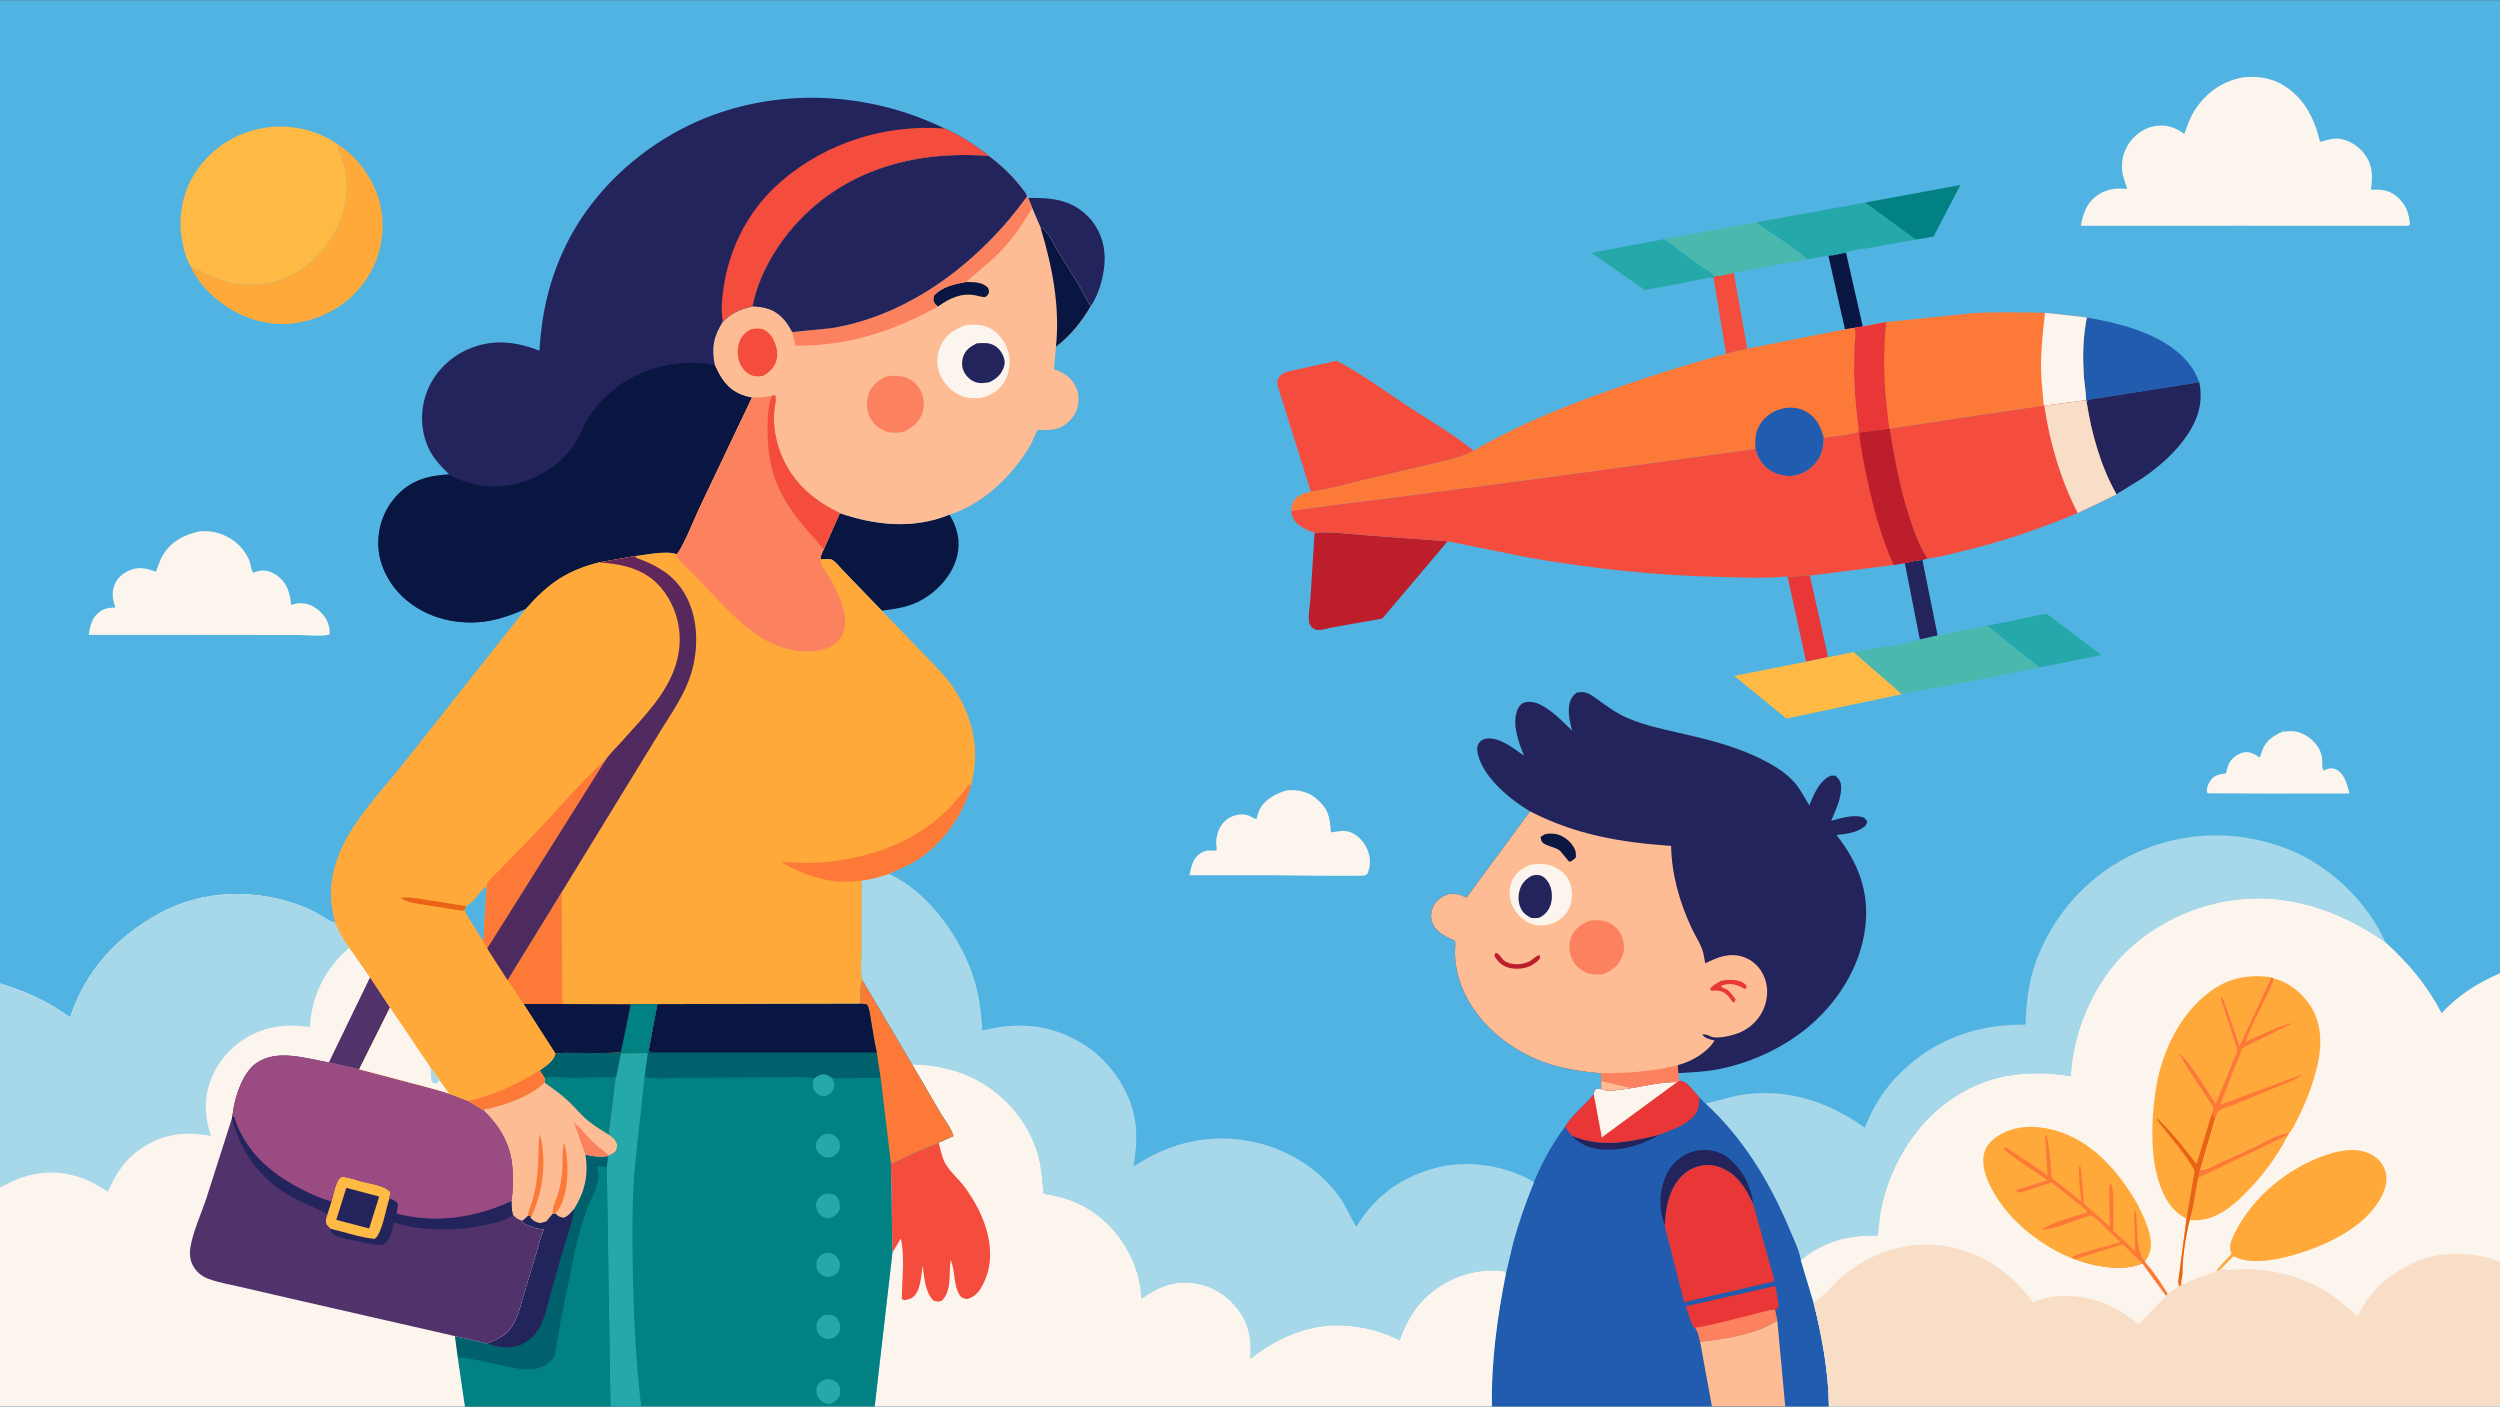
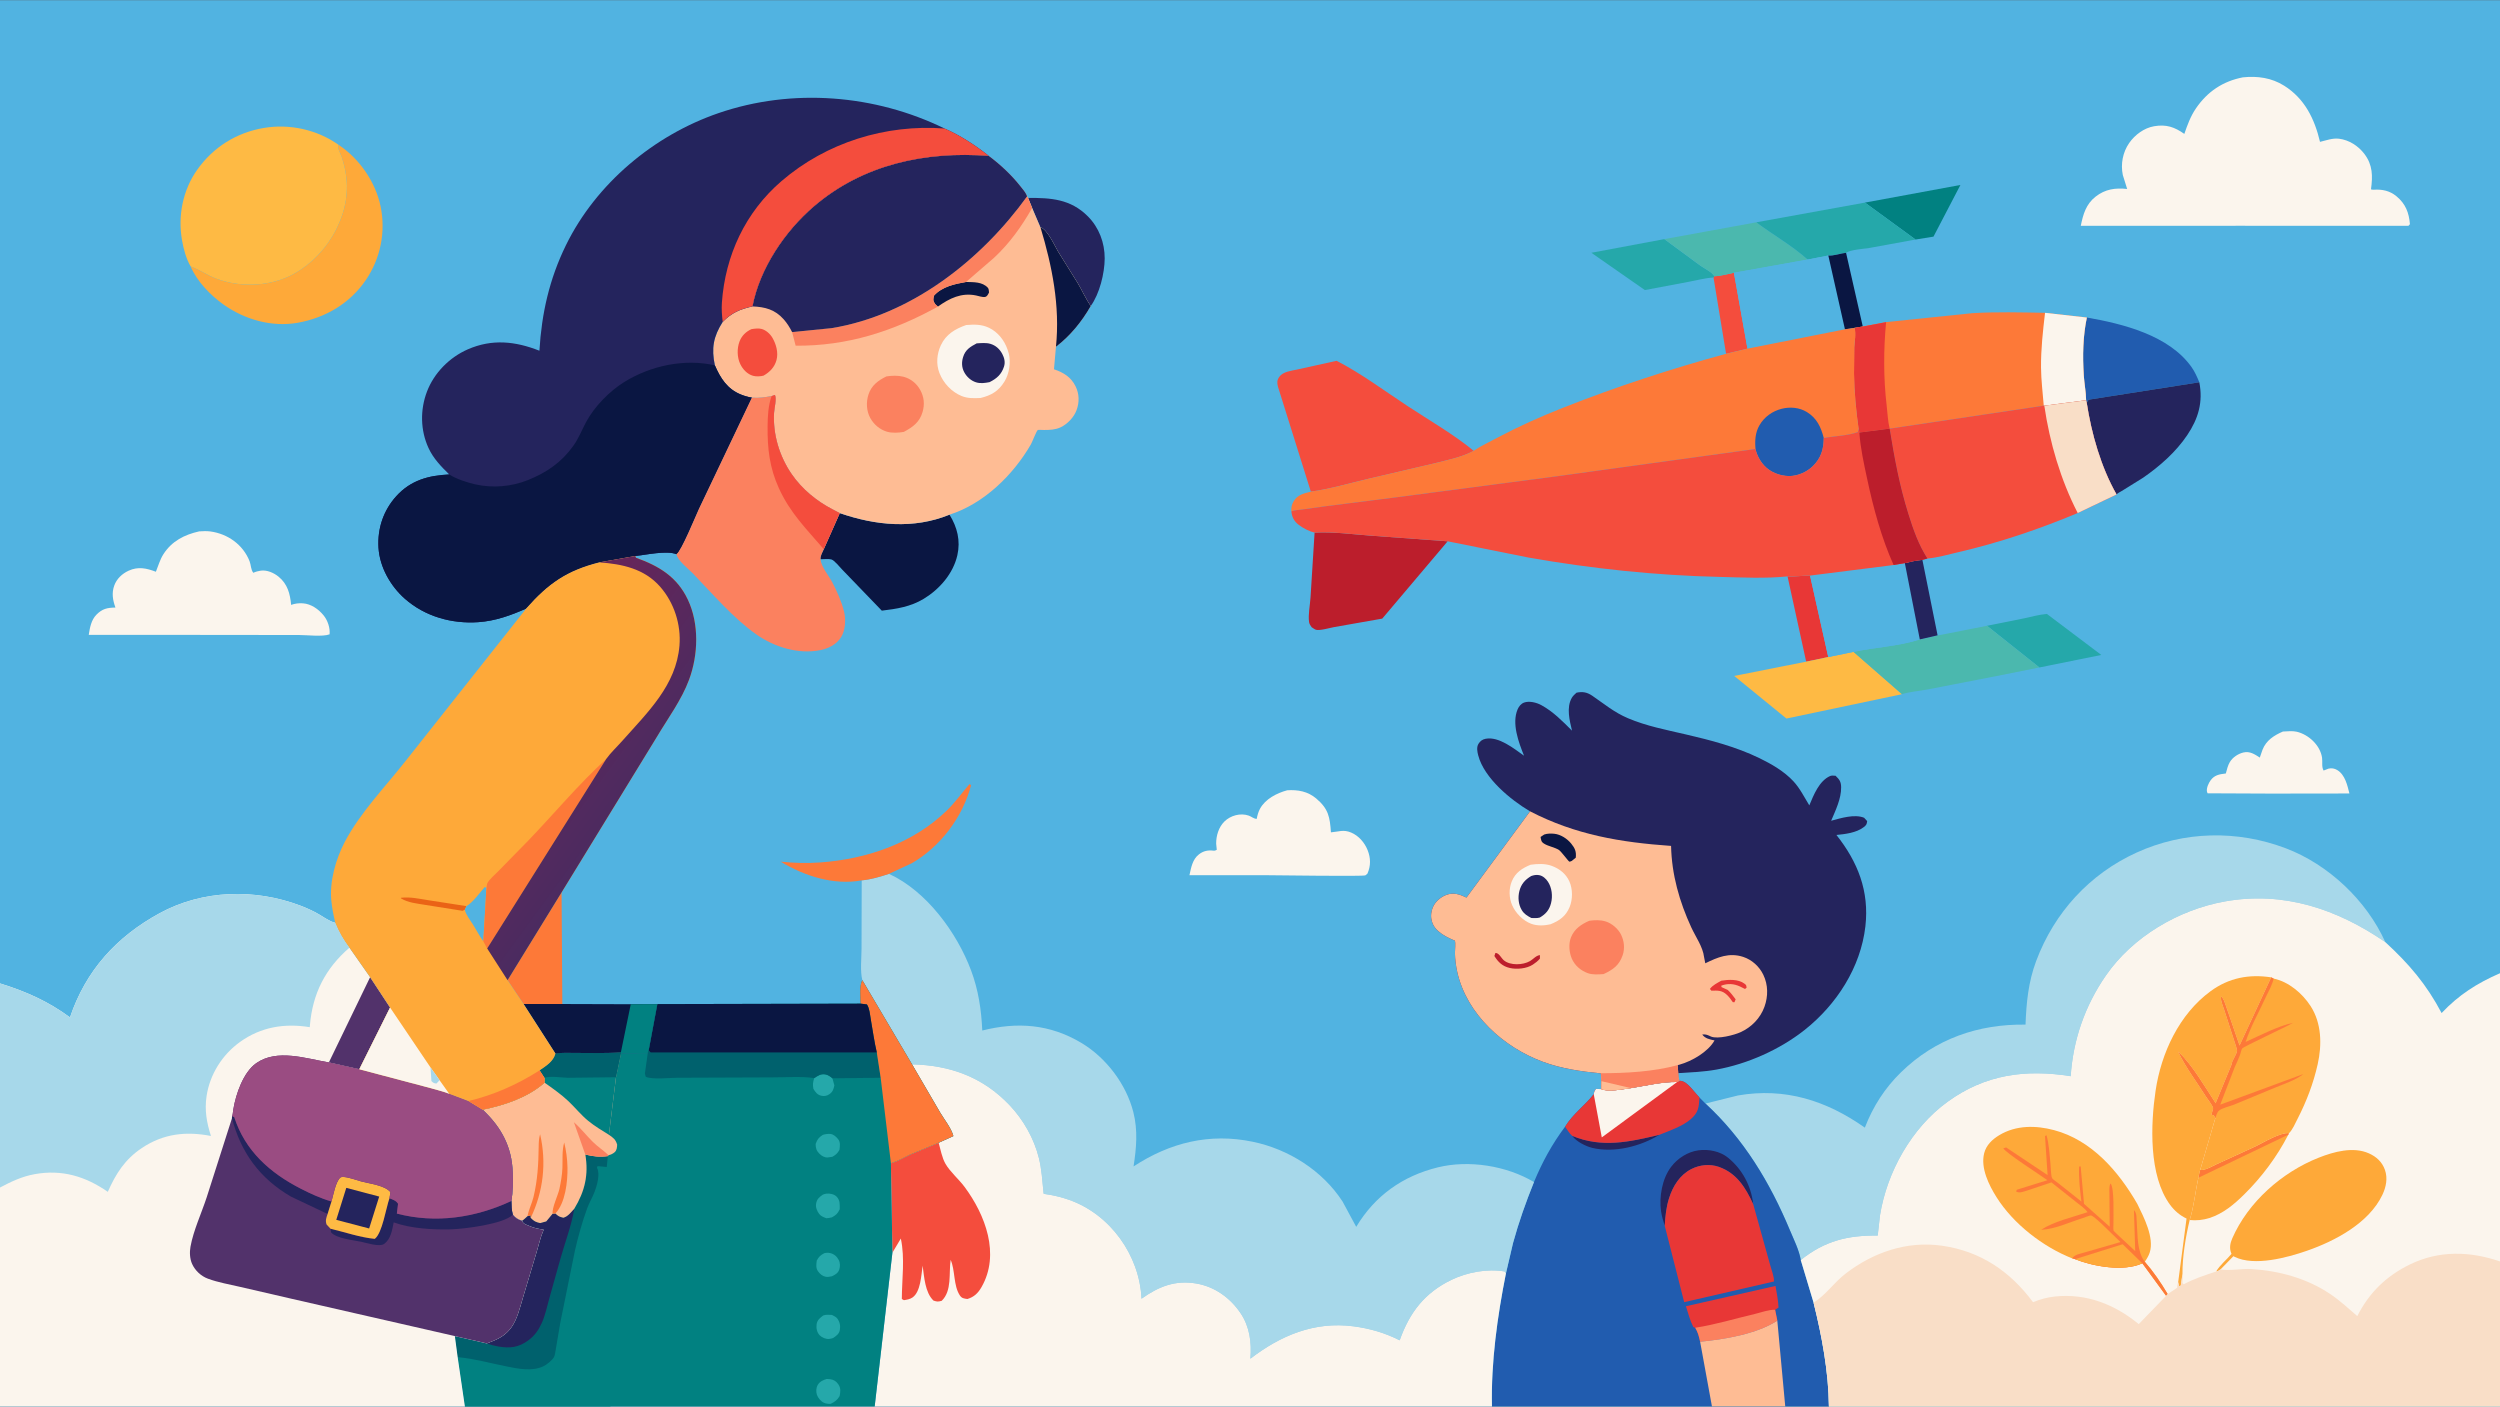
<svg xmlns="http://www.w3.org/2000/svg" version="1.1" style="display: block;" viewBox="0 0 2048 1152" width="1820" height="1024">
  <rect x="0" y="0" width="2048" height="1152" fill="#333333" stroke="none" />
  <defs>
    <linearGradient id="Gradient1" gradientUnits="userSpaceOnUse" x1="413.428" y1="585.679" x2="516.248" y2="660.816">
      <stop class="stop0" offset="0" stop-opacity="1" stop-color="rgb(102,37,90)" />
      <stop class="stop1" offset="1" stop-opacity="1" stop-color="rgb(75,43,96)" />
    </linearGradient>
  </defs>
-   <path transform="translate(0,0)" fill="rgb(81,179,225)" d="M 0 805.474 L -0 -0 L 2048 0 L 2048 797.123 L 2048 1033.24 L 2048 1152 L 1498.24 1152 L 1462.47 1152 L 1402.43 1152 L 1222.21 1152 L 716.534 1152 L 525.264 1152 L 500.091 1152 L 380.809 1152 L -0 1152 L 0 972.683 L 0 805.474 z" />
+   <path transform="translate(0,0)" fill="rgb(81,179,225)" d="M 0 805.474 L -0 -0 L 2048 0 L 2048 797.123 L 2048 1033.24 L 2048 1152 L 1462.47 1152 L 1402.43 1152 L 1222.21 1152 L 716.534 1152 L 525.264 1152 L 500.091 1152 L 380.809 1152 L -0 1152 L 0 972.683 L 0 805.474 z" />
  <path transform="translate(0,0)" fill="rgb(244,77,61)" d="M 1404.35 226.147 C 1409.56 226.043 1415.27 224.331 1420.41 223.312 L 1431.51 285.476 L 1413.99 289.656 L 1403.72 227.204 L 1404.35 226.147 z" />
  <path transform="translate(0,0)" fill="rgb(232,55,54)" d="M 1464.35 472.034 C 1470.09 472.546 1476.82 471.253 1482.77 471.384 L 1497.7 538.101 L 1479.62 541.891 L 1464.35 472.034 z" />
  <path transform="translate(0,0)" fill="rgb(1,129,129)" d="M 1527.74 165.831 L 1605.97 151.387 L 1583.91 193.706 L 1569.21 196.089 L 1527.74 165.831 z" />
  <path transform="translate(0,0)" fill="rgb(37,168,170)" d="M 1627.72 512.493 L 1657.95 506.442 C 1664.11 505.157 1670.58 503.276 1676.84 502.798 L 1721.37 536.388 L 1670.67 546.653 L 1627.72 512.493 z" />
  <path transform="translate(0,0)" fill="rgb(37,168,170)" d="M 1403.72 227.204 C 1397.04 227.536 1390.12 229.499 1383.52 230.684 L 1347.47 237.477 L 1303.63 206.93 L 1363.43 195.736 L 1393.14 217.611 C 1396.18 219.739 1402.82 222.922 1404.35 226.147 L 1403.72 227.204 z" />
  <path transform="translate(0,0)" fill="rgb(36,36,93)" d="M 842.159 162.003 C 860.84 161.885 876.96 162.845 891.152 177.067 C 900.302 186.236 905.035 198.728 904.963 211.651 C 904.896 223.761 900.759 240.621 893.496 250.581 C 889.525 244.727 886.575 238.1 882.987 232 L 866.856 206.079 C 863.706 200.789 858.102 187.968 852.363 186.071 L 852.28 186.073 L 845.536 170.249 L 842.159 162.003 z" />
  <path transform="translate(0,0)" fill="rgb(75,184,174)" d="M 1363.43 195.736 L 1438.74 181.978 C 1452.51 192.276 1467.99 200.983 1480.78 212.469 L 1420.41 223.312 C 1415.27 224.331 1409.56 226.043 1404.35 226.147 C 1402.82 222.922 1396.18 219.739 1393.14 217.611 L 1363.43 195.736 z" />
  <path transform="translate(0,0)" fill="rgb(37,168,170)" d="M 1438.74 181.978 L 1527.74 165.831 L 1569.21 196.089 L 1531.57 202.966 C 1526.72 203.764 1516.09 204.333 1512.29 206.951 C 1508.19 207.367 1501.56 209.712 1497.76 209.177 L 1480.78 212.469 C 1467.99 200.983 1452.51 192.276 1438.74 181.978 z" />
  <path transform="translate(0,0)" fill="rgb(251,245,237)" d="M 1870.17 599.131 C 1873.69 598.981 1878.03 598.479 1881.46 599.29 C 1891.25 601.604 1900.73 610.368 1902.23 620.579 C 1902.74 624.046 1901.7 628.13 1903.5 631.097 L 1907.5 629.525 C 1910.02 628.938 1912.4 629.329 1914.62 630.661 C 1921.13 634.57 1922.91 643.09 1924.65 649.883 L 1860.5 649.97 L 1808.5 649.736 C 1808.23 649.145 1808.06 648.886 1807.94 648.279 C 1807.41 645.435 1809.29 641.278 1810.98 639.023 C 1814.08 634.876 1817.92 634.151 1822.81 633.565 L 1823.4 633.5 C 1824.22 630.445 1825.05 626.847 1826.69 624.123 C 1829 620.274 1833.47 617.324 1837.8 616.298 C 1843.07 615.049 1847.03 617.752 1851.23 620.456 L 1853.44 614.066 C 1856.5 606.305 1862.84 602.329 1870.17 599.131 z" />
  <path transform="translate(0,0)" fill="rgb(254,186,68)" d="M 1497.7 538.101 L 1518.39 533.856 L 1558.11 568.537 L 1463.45 588.488 L 1420.67 553.592 L 1479.62 541.891 L 1497.7 538.101 z" />
  <path transform="translate(0,0)" fill="rgb(33,92,175)" d="M 1709.54 259.971 C 1739.2 265.139 1776.78 274.521 1795.26 300.514 C 1798.02 304.392 1799.85 308.642 1801.68 313.012 L 1711 327.274 L 1709.44 329.768 L 1708.95 327.732 C 1708.84 321.02 1707.45 314.06 1707.02 307.307 C 1706.02 291.42 1706.28 275.597 1709.54 259.971 z" />
  <path transform="translate(0,0)" fill="rgb(75,184,174)" d="M 1590.23 519.887 L 1627.72 512.493 L 1670.67 546.653 L 1634.41 553.908 L 1579.2 564.638 C 1572.26 565.997 1564.84 566.428 1558.11 568.537 L 1518.39 533.856 C 1535.99 530.185 1555.74 529.215 1572.7 523.669 L 1587.27 520.333 L 1590.23 519.887 z" />
  <path transform="translate(0,0)" fill="rgb(36,36,93)" d="M 1801.68 313.012 C 1804.84 329.305 1800.91 342.719 1791.78 356.323 C 1782.47 370.18 1769.27 381.783 1755.62 391.224 L 1738.06 402.124 C 1737.07 402.73 1734.4 404.012 1733.88 404.933 C 1721.12 382.53 1713.33 355.169 1709.44 329.768 L 1711 327.274 L 1801.68 313.012 z" />
  <path transform="translate(0,0)" fill="rgb(81,179,225)" d="M 1497.76 209.177 C 1501.56 209.712 1508.19 207.367 1512.29 206.951 L 1525.99 267.327 L 1519.29 268.44 L 1511.38 269.631 L 1431.51 285.476 L 1420.41 223.312 L 1480.78 212.469 L 1497.76 209.177 z" />
  <path transform="translate(0,0)" fill="rgb(10,22,66)" d="M 1497.76 209.177 C 1501.56 209.712 1508.19 207.367 1512.29 206.951 L 1525.99 267.327 L 1519.29 268.44 L 1511.38 269.631 L 1497.76 209.177 z" />
  <path transform="translate(0,0)" fill="rgb(81,179,225)" d="M 1560.44 461.17 C 1565.27 459.945 1569.86 458.965 1574.83 458.524 L 1587.27 520.333 L 1572.7 523.669 C 1555.74 529.215 1535.99 530.185 1518.39 533.856 L 1497.7 538.101 L 1482.77 471.384 L 1551.25 462.724 L 1560.44 461.17 z" />
  <path transform="translate(0,0)" fill="rgb(36,36,93)" d="M 1560.44 461.17 C 1565.27 459.945 1569.86 458.965 1574.83 458.524 L 1587.27 520.333 L 1572.7 523.669 L 1560.44 461.17 z" />
  <path transform="translate(0,0)" fill="rgb(188,30,44)" d="M 1076.91 436.184 C 1091.96 435.326 1107.88 437.546 1122.93 438.663 L 1185.91 443.294 L 1132.34 506.626 L 1092.74 513.609 C 1089.42 514.22 1081.02 516.674 1078 515.759 C 1076.95 515.44 1075.49 514.273 1074.5 513.686 C 1073.6 512.423 1072.6 511.014 1072.38 509.445 C 1071.54 503.399 1073.17 495.509 1073.58 489.357 L 1076.91 436.184 z" />
  <path transform="translate(0,0)" fill="rgb(10,22,66)" d="M 674.834 449.737 L 687.934 420.208 C 717.431 430.388 748.314 433.476 777.846 421.481 C 784.177 431.739 786.978 442.728 784.263 454.71 C 780.859 469.734 769.687 482.553 756.742 490.39 C 745.976 496.908 734.647 498.643 722.377 500.112 L 689.849 466.379 C 687.909 464.373 683.573 458.873 681 458.128 C 678.919 457.525 674.44 458.021 672.141 457.984 C 671.861 455.339 673.784 452.147 674.834 449.737 z" />
  <path transform="translate(0,0)" fill="rgb(251,245,237)" d="M 1054.5 647.251 C 1063.32 646.708 1071.36 648.152 1078.3 654.025 C 1088.41 662.586 1089.4 669.304 1090.3 681.718 C 1096.59 681.238 1100.48 679.18 1106.86 681.886 C 1113.09 684.53 1117.86 690.091 1120.35 696.289 C 1122.95 702.748 1123.01 709.097 1120.22 715.5 C 1119.65 715.98 1119.16 716.593 1118.5 716.94 C 1116.61 717.93 1047 716.85 1038.39 716.839 L 974.392 716.839 C 975.788 710.585 976.848 703.819 982.246 699.685 C 985.883 696.9 989.631 696.162 994.108 696.726 C 995.369 696.885 995.659 696.532 996.78 696 L 996.288 691 C 996.216 684.523 998.338 677.517 1002.99 672.884 C 1008 667.891 1016.21 665.618 1023 668.014 C 1025.18 668.782 1027.18 670.684 1029.5 670.678 C 1030.01 667.96 1030.83 664.948 1032.14 662.5 C 1036.52 654.327 1045.98 649.572 1054.5 647.251 z" />
  <path transform="translate(0,0)" fill="rgb(254,169,57)" d="M 277.279 118.45 C 294.35 129.718 307.667 148.888 311.806 169.026 C 316.103 189.928 311.726 211.476 299.806 229.093 C 286.763 248.371 266.643 260.21 243.944 264.259 C 222.598 268.067 200.291 261.613 182.888 249.188 C 172.25 241.593 161.288 230.249 156.166 218.108 C 163.187 220.636 169.79 225.331 176.965 228.07 C 195.334 235.084 217.921 234.8 235.89 226.639 C 265.567 213.159 287.586 178.383 283.759 145.445 C 283.086 139.651 281.787 133.95 279.94 128.42 C 278.95 125.454 276.201 121.332 277.279 118.45 z" />
  <path transform="translate(0,0)" fill="rgb(244,77,61)" d="M 1073.84 402.623 L 1046.87 316.538 C 1046.12 313.404 1046.03 311.254 1048.04 308.5 C 1051.17 304.211 1057.85 303.626 1062.68 302.569 L 1094.93 295.424 C 1114.96 305.677 1134.25 320.121 1153.08 332.5 C 1171.1 344.347 1190.57 355.506 1207.24 369.147 C 1198.19 374.114 1187.78 376.212 1177.84 378.785 L 1122.2 391.809 C 1106.34 395.444 1089.94 400.451 1073.84 402.623 z" />
  <path transform="translate(0,0)" fill="rgb(251,245,237)" d="M 163.175 435.163 C 166.177 435.003 169.257 434.812 172.245 435.21 C 186.502 437.106 199.127 446.021 204.457 459.64 C 205.697 462.809 205.376 466.356 207.5 469.09 C 209.47 468.191 211.517 467.625 213.662 467.332 C 218.758 466.637 224.326 469.12 228.201 472.273 C 235.623 478.312 237.652 486.357 238.5 495.392 C 241.658 494.248 244.814 493.865 248.164 494.102 C 254.906 494.58 260.968 498.913 265.11 504 C 268.452 508.104 270.505 514.223 270.005 519.5 C 264.262 521.627 251.744 520.073 245.278 520.07 L 178.5 519.979 L 72.713 519.916 C 73.617 514.061 74.686 507.79 79.012 503.392 C 83.813 498.511 87.941 497.666 94.573 497.564 C 92.362 491.505 91.377 485.729 93.594 479.555 C 95.582 474.019 100.059 469.808 105.348 467.385 C 113.19 463.793 120.012 465.332 127.696 468.234 C 129.627 463.504 131.045 458.316 133.783 453.994 C 140.642 443.161 151.062 437.883 163.175 435.163 z" />
  <path transform="translate(0,0)" fill="rgb(254,186,68)" d="M 156.166 218.108 C 152.493 211.85 150.389 203.908 149.135 196.822 C 145.585 176.774 149.703 155.677 161.499 138.993 C 174.639 120.41 193.655 108.513 216.054 104.687 C 237.247 101.067 259.761 106.074 277.279 118.45 C 276.201 121.332 278.95 125.454 279.94 128.42 C 281.787 133.95 283.086 139.651 283.759 145.445 C 287.586 178.383 265.567 213.159 235.89 226.639 C 217.921 234.8 195.334 235.084 176.965 228.07 C 169.79 225.331 163.187 220.636 156.166 218.108 z" />
  <path transform="translate(0,0)" fill="rgb(253,121,56)" d="M 1545.1 263.721 L 1615.81 256.404 C 1635.61 255.22 1655.49 255.769 1675.3 256.117 L 1709.54 259.971 C 1706.28 275.597 1706.02 291.42 1707.02 307.307 C 1707.45 314.06 1708.84 321.02 1708.95 327.732 L 1674.7 332.205 L 1674.25 332.175 L 1548.01 351.001 L 1523.17 354.225 L 1522.57 351.211 C 1520.49 336.276 1519.02 321.081 1518.82 306 L 1519.05 284.332 C 1519.35 279.19 1520.53 273.486 1519.29 268.44 L 1525.99 267.327 L 1545.1 263.721 z" />
  <path transform="translate(0,0)" fill="rgb(232,55,54)" d="M 1525.99 267.327 L 1545.1 263.721 C 1542.96 286.274 1542.91 309.645 1545.56 332.156 C 1546.29 338.368 1546.51 344.925 1548.01 351.001 L 1523.17 354.225 L 1522.57 351.211 C 1520.49 336.276 1519.02 321.081 1518.82 306 L 1519.05 284.332 C 1519.35 279.19 1520.53 273.486 1519.29 268.44 L 1525.99 267.327 z" />
  <path transform="translate(0,0)" fill="rgb(251,245,237)" d="M 1675.3 256.117 L 1709.54 259.971 C 1706.28 275.597 1706.02 291.42 1707.02 307.307 C 1707.45 314.06 1708.84 321.02 1708.95 327.732 L 1674.7 332.205 L 1674.25 332.175 C 1673.41 321.739 1672.1 311.396 1672.01 300.908 C 1671.88 285.78 1673.55 271.111 1675.3 256.117 z" />
  <path transform="translate(0,0)" fill="rgb(244,77,61)" d="M 1708.95 327.732 L 1709.44 329.768 C 1713.33 355.169 1721.12 382.53 1733.88 404.933 L 1702.07 420.139 C 1670.36 433.395 1637.77 444.447 1604.27 452.201 C 1596.1 454.094 1587.27 456.693 1578.94 457.406 C 1571.53 445.822 1567.37 433.743 1563.28 420.709 C 1556.09 397.741 1551.81 374.699 1548.01 351.001 L 1674.25 332.175 L 1674.7 332.205 L 1708.95 327.732 z" />
  <path transform="translate(0,0)" fill="rgb(249,222,199)" d="M 1708.95 327.732 L 1709.44 329.768 C 1713.33 355.169 1721.12 382.53 1733.88 404.933 L 1702.07 420.139 C 1688.08 392.999 1679.11 362.392 1674.7 332.205 L 1708.95 327.732 z" />
  <path transform="translate(0,0)" fill="rgb(251,245,237)" d="M 1837.37 63.22 C 1849.36 62.004 1860.8 63.54 1871.15 70.043 C 1887.99 80.624 1896.1 97.221 1900.55 116.072 C 1905.68 114.864 1910.78 112.856 1916.12 113.5 C 1924.41 114.5 1932.01 119.461 1936.97 126.036 C 1943.78 135.067 1943.79 144.137 1942.31 154.975 C 1943.1 155.19 1943.8 155.333 1944.62 155.278 C 1951.52 154.815 1957.76 156.136 1963.21 160.661 C 1970.7 166.871 1973.4 174.07 1974.22 183.5 L 1973 184.841 L 1835.87 184.805 L 1704.58 184.831 C 1706.48 175.431 1708.85 167.108 1716.74 160.921 C 1724.61 154.755 1732.94 153.629 1742.57 154.661 L 1739 143.227 C 1737.15 134.22 1738.95 124.652 1744.2 117.06 C 1748.88 110.307 1756.4 104.716 1764.61 103.277 C 1774.52 101.539 1781.42 103.923 1789.4 109.554 C 1791.94 102.19 1794.47 95.152 1798.91 88.657 C 1808.32 74.873 1820.96 66.406 1837.37 63.22 z" />
  <path transform="translate(0,0)" fill="rgb(253,121,56)" d="M 1519.29 268.44 C 1520.53 273.486 1519.35 279.19 1519.05 284.332 L 1518.82 306 C 1519.02 321.081 1520.49 336.276 1522.57 351.211 L 1521.92 353.817 C 1513.91 356.787 1502.59 357.068 1494.03 358.672 C 1493.97 367.921 1491.75 375.283 1484.97 381.84 C 1479.99 386.656 1472.51 389.95 1465.5 389.852 C 1458.09 389.748 1450.27 386.78 1445.21 381.244 C 1441.8 377.516 1439.16 372.624 1438.12 367.66 L 1275.2 390.048 L 1141.94 407.505 L 1086.4 414.5 L 1066.48 417.269 C 1063.85 417.668 1060.23 417.674 1057.88 418.841 C 1057.68 415.595 1058.1 413.248 1059.8 410.429 C 1063.03 405.065 1068.14 404.074 1073.84 402.623 C 1089.94 400.451 1106.34 395.444 1122.2 391.809 L 1177.84 378.785 C 1187.78 376.212 1198.19 374.114 1207.24 369.147 C 1213.22 365.09 1220.19 361.874 1226.58 358.472 C 1244.14 349.131 1261.86 341.227 1280.34 333.925 C 1324.36 316.54 1368.36 302.171 1413.99 289.656 L 1431.51 285.476 L 1511.38 269.631 L 1519.29 268.44 z" />
  <path transform="translate(0,0)" fill="rgb(33,92,175)" d="M 1438.12 367.66 C 1437.51 360.877 1437.88 354.14 1441.4 348.135 C 1445.43 341.268 1452.01 336.617 1459.7 334.694 C 1466.56 332.978 1474.08 333.674 1480.16 337.378 C 1488.4 342.403 1491.7 349.744 1494.03 358.672 C 1493.97 367.921 1491.75 375.283 1484.97 381.84 C 1479.99 386.656 1472.51 389.95 1465.5 389.852 C 1458.09 389.748 1450.27 386.78 1445.21 381.244 C 1441.8 377.516 1439.16 372.624 1438.12 367.66 z" />
  <path transform="translate(0,0)" fill="rgb(244,77,61)" d="M 1522.57 351.211 L 1523.17 354.225 L 1548.01 351.001 C 1551.81 374.699 1556.09 397.741 1563.28 420.709 C 1567.37 433.743 1571.53 445.822 1578.94 457.406 L 1574.83 458.524 C 1569.86 458.965 1565.27 459.945 1560.44 461.17 L 1551.25 462.724 L 1482.77 471.384 C 1476.82 471.253 1470.09 472.546 1464.35 472.034 C 1446.14 473.921 1427.08 472.895 1408.8 472.467 C 1356.28 471.237 1304.06 465.724 1252.32 456.636 L 1185.91 443.294 L 1122.93 438.663 C 1107.88 437.546 1091.96 435.326 1076.91 436.184 C 1072.4 435.094 1067.36 432.541 1063.74 429.673 C 1060.04 426.752 1058.39 423.462 1057.88 418.841 C 1060.23 417.674 1063.85 417.668 1066.48 417.269 L 1086.4 414.5 L 1141.94 407.505 L 1275.2 390.048 L 1438.12 367.66 C 1439.16 372.624 1441.8 377.516 1445.21 381.244 C 1450.27 386.78 1458.09 389.748 1465.5 389.852 C 1472.51 389.95 1479.99 386.656 1484.97 381.84 C 1491.75 375.283 1493.97 367.921 1494.03 358.672 C 1502.59 357.068 1513.91 356.787 1521.92 353.817 L 1522.57 351.211 z" />
  <path transform="translate(0,0)" fill="rgb(188,30,44)" d="M 1548.01 351.001 C 1551.81 374.699 1556.09 397.741 1563.28 420.709 C 1567.37 433.743 1571.53 445.822 1578.94 457.406 L 1574.83 458.524 C 1569.86 458.965 1565.27 459.945 1560.44 461.17 L 1551.25 462.724 C 1541.28 440.663 1534.59 415.73 1529.56 392.095 C 1526.87 379.516 1524.11 367.089 1523.17 354.225 L 1548.01 351.001 z" />
  <path transform="translate(0,0)" fill="rgb(167,216,234)" d="M 1397.11 903.888 L 1423.78 897.254 C 1462.22 890.604 1496.17 901.404 1527.68 923.62 C 1534.4 906.222 1544.07 891.15 1557.48 878.094 C 1585.52 850.803 1620.66 838.683 1659.31 839.221 C 1660 821.201 1661.62 804.22 1668.02 787.143 C 1682.88 747.455 1711.7 715.838 1750.41 698.236 C 1789.16 680.618 1832.73 679.724 1872.46 694.751 C 1907.43 707.978 1938.76 737.594 1954.04 771.64 C 1914.53 744.524 1870.72 729.654 1822.5 738.336 C 1784.58 745.163 1746.94 767.283 1724.91 799.317 C 1707.98 823.942 1698.29 851.658 1696.32 881.48 C 1659.38 875.631 1626.41 879.905 1595.36 902.498 C 1565.99 923.865 1545.78 959.881 1540.09 995.5 L 1538.23 1012.03 C 1513.6 1011.74 1494.73 1016.4 1475.18 1032.07 C 1473.98 1024.25 1469.28 1014.85 1466.23 1007.54 C 1450.01 968.626 1428.35 932.646 1397.11 903.888 z" />
  <path transform="translate(0,0)" fill="rgb(33,92,175)" d="M 1375.95 885.23 C 1379.84 885.292 1382.62 888.185 1385.16 890.848 L 1392.21 898.97 L 1397.11 903.888 C 1428.35 932.646 1450.01 968.626 1466.23 1007.54 C 1469.28 1014.85 1473.98 1024.25 1475.18 1032.07 L 1485.7 1067.07 C 1492.53 1094.4 1497.97 1123.76 1498.24 1152 L 1462.47 1152 L 1402.43 1152 L 1222.21 1152 C 1221.4 1115.81 1226.63 1078.27 1233.7 1042.85 L 1239.47 1018.16 C 1244.14 1001.1 1250 984.585 1256.63 968.194 C 1263.49 951.692 1271.43 937.143 1282.12 922.822 C 1288.71 912.11 1298.17 905.744 1305.6 896.229 C 1305.94 894.314 1306.36 893.459 1307.5 891.883 L 1311.89 892.086 C 1317.65 894.63 1329.68 892.052 1336.08 891.235 C 1348.16 889.31 1361.78 886.014 1373.96 886.228 L 1375.95 885.23 z" />
  <path transform="translate(0,0)" fill="rgb(36,36,93)" d="M 1288.01 930.402 C 1312.54 940.432 1334.53 935.37 1359.34 929.498 C 1343.98 938.975 1322.29 944.502 1304.43 940.218 C 1299.03 938.922 1291.3 935.013 1288.01 930.402 z" />
  <path transform="translate(0,0)" fill="rgb(36,36,93)" d="M 1363.75 1004.02 C 1362.57 1000.14 1361.32 996.163 1360.74 992.145 C 1359.05 980.368 1361.6 965.488 1368.93 955.806 C 1374.31 948.705 1382.58 943.379 1391.5 942.19 C 1399.62 941.108 1409.06 942.943 1415.54 948.193 C 1427.22 957.656 1434.59 971.374 1436.21 986.244 C 1429.98 972.9 1422.87 961.027 1408.2 955.798 C 1400.9 953.196 1392.57 953.99 1385.69 957.477 C 1376.14 962.315 1370.54 971.359 1367.35 981.254 C 1364.94 988.697 1364.21 996.271 1363.75 1004.02 z" />
  <path transform="translate(0,0)" fill="rgb(232,55,54)" d="M 1388.72 1087.54 L 1387.15 1086.95 C 1384.47 1081.62 1382.93 1075.6 1381.12 1069.93 L 1454.49 1053.31 C 1455.51 1059.17 1456.71 1065.04 1456.96 1071 L 1454.17 1072.86 L 1455.97 1081.73 C 1438.96 1092.74 1412.59 1097.05 1392.74 1099 C 1391.83 1094.78 1390.96 1091.25 1388.72 1087.54 z" />
  <path transform="translate(0,0)" fill="rgb(251,129,95)" d="M 1388.72 1087.54 C 1405.09 1085.08 1421.6 1079.98 1437.75 1076.2 C 1442.72 1075.04 1449.17 1072.56 1454.17 1072.86 L 1455.97 1081.73 C 1438.96 1092.74 1412.59 1097.05 1392.74 1099 C 1391.83 1094.78 1390.96 1091.25 1388.72 1087.54 z" />
  <path transform="translate(0,0)" fill="rgb(254,188,148)" d="M 1392.74 1099 C 1412.59 1097.05 1438.96 1092.74 1455.97 1081.73 L 1462.47 1152 L 1402.43 1152 L 1392.74 1099 z" />
  <path transform="translate(0,0)" fill="rgb(232,55,54)" d="M 1375.95 885.23 C 1379.84 885.292 1382.62 888.185 1385.16 890.848 L 1392.21 898.97 C 1391.72 906.884 1391.44 911.057 1385.28 916.5 C 1378.51 922.476 1367.66 926.159 1359.34 929.498 C 1334.53 935.37 1312.54 940.432 1288.01 930.402 C 1285.58 928.274 1283.92 925.475 1282.12 922.822 C 1288.71 912.11 1298.17 905.744 1305.6 896.229 C 1305.94 894.314 1306.36 893.459 1307.5 891.883 L 1311.89 892.086 C 1317.65 894.63 1329.68 892.052 1336.08 891.235 C 1348.16 889.31 1361.78 886.014 1373.96 886.228 L 1375.95 885.23 z" />
  <path transform="translate(0,0)" fill="rgb(251,245,237)" d="M 1336.08 891.235 C 1348.16 889.31 1361.78 886.014 1373.96 886.228 L 1312.18 931.61 L 1305.6 896.229 C 1305.94 894.314 1306.36 893.459 1307.5 891.883 L 1311.89 892.086 C 1317.65 894.63 1329.68 892.052 1336.08 891.235 z" />
  <path transform="translate(0,0)" fill="rgb(232,55,54)" d="M 1363.75 1004.02 C 1364.21 996.271 1364.94 988.697 1367.35 981.254 C 1370.54 971.359 1376.14 962.315 1385.69 957.477 C 1392.57 953.99 1400.9 953.196 1408.2 955.798 C 1422.87 961.027 1429.98 972.9 1436.21 986.244 L 1450.07 1036 C 1451.02 1039.85 1453.54 1045.79 1453.22 1049.64 L 1379.68 1066.58 L 1363.75 1004.02 z" />
  <path transform="translate(0,0)" fill="rgb(167,216,234)" d="M 728.254 715.733 C 759.034 729.796 783.966 763.959 795.544 794.938 C 801.532 810.959 803.908 827.047 804.678 844.068 C 833.371 836.834 859.991 838.742 885.918 854.244 C 906.179 866.358 922.587 887.997 928.43 910.911 C 932.243 925.865 930.924 940.406 928.606 955.4 C 958.51 935.847 990.834 927.82 1026.25 935.185 C 1055.67 941.3 1083.36 958.793 1099.84 984.178 L 1111.01 1004.9 C 1126.36 979.338 1149.09 963.254 1177.85 956.166 C 1203.34 949.886 1234.13 954.822 1256.63 968.194 C 1250 984.585 1244.14 1001.1 1239.47 1018.16 L 1233.7 1042.85 L 1232.6 1041.45 C 1218.45 1038.94 1201.81 1042.13 1189.02 1048.31 C 1167.06 1058.92 1154.64 1075.13 1146.62 1097.84 C 1134.52 1091.72 1122.07 1088.11 1108.63 1086.36 C 1076.78 1082.19 1048.96 1093.92 1024.31 1112.91 C 1025.43 1099.84 1023.77 1086.69 1016.27 1075.6 C 1007.76 1063.02 995.198 1053.96 980.125 1051.33 C 962.717 1048.31 949.099 1053.81 935.126 1063.77 C 933.583 1028.13 909.305 994.275 875.299 982.594 C 870.479 980.939 865.571 979.651 860.564 978.718 C 859.819 978.58 855.206 977.975 854.949 977.72 C 854.949 977.72 854.788 976.155 854.777 976.054 C 853.832 966.859 853.305 957.636 851.086 948.628 C 847.121 932.532 838.268 916.984 826.853 905.025 C 805.129 882.265 778.374 872.458 747.144 871.778 L 706.412 802.835 C 704.53 795.231 705.757 785.069 705.769 777.076 L 705.915 721.048 C 713.454 720.419 721.088 718.045 728.254 715.733 z" />
  <path transform="translate(0,0)" fill="rgb(254,188,148)" d="M 616.418 250.864 C 622.427 219.766 642.891 189.385 666.675 168.979 C 706.953 134.423 758.261 123.586 810.04 127.577 C 819.384 134.521 828.593 143.131 835.82 152.284 C 837.792 154.781 840.462 157.688 841.388 160.731 L 842.159 162.003 L 845.536 170.249 L 852.28 186.073 L 852.363 186.071 C 858.102 187.968 863.706 200.789 866.856 206.079 L 882.987 232 C 886.575 238.1 889.525 244.727 893.496 250.581 C 886.182 263.348 876.794 274.956 865.046 283.895 L 863.417 302.371 C 871.166 305 877.338 308.684 881.099 316.297 C 884.18 322.533 884.313 329.308 881.953 335.77 C 879.76 341.774 874.426 347.319 868.657 349.994 C 864.425 351.956 859.939 352.071 855.364 352.104 C 854.63 352.11 850.476 351.889 850.184 352.082 C 849.058 352.824 845.58 362.045 844.475 363.954 C 829.95 389.064 805.931 412.531 777.846 421.481 C 748.314 433.476 717.431 430.388 687.934 420.208 C 687.929 420.134 683.03 417.626 682.233 417.217 C 669.079 410.465 657.014 400.554 648.571 388.304 C 638.548 373.762 633.065 355.708 634.109 338 C 634.333 334.207 636.359 326.639 634.827 323.363 L 632.14 324.317 C 626.602 325.308 621.628 326.106 615.962 325.623 C 612.908 325.124 609.811 324.235 606.941 323.08 C 595.762 318.581 590.145 309.642 585.606 299.162 C 582.645 285.078 584.405 275.585 592.029 263.554 C 599.377 256.05 606.276 253.111 616.418 250.864 z" />
  <path transform="translate(0,0)" fill="rgb(10,22,66)" d="M 791.413 230.846 C 797.634 231.041 804.655 230.642 809.23 235.56 C 810.116 236.512 810.034 238.223 810.216 239.5 C 809.311 241.028 808.827 242.758 806.9 243.125 C 804.942 243.498 801.571 242.311 799.566 241.898 C 787.638 239.437 777.934 244.172 768.366 250.991 C 767.48 250.272 766.401 249.455 765.767 248.5 C 764.127 246.026 764.49 244.619 765.157 242 C 771.762 234.654 782.124 232.487 791.413 230.846 z" />
  <path transform="translate(0,0)" fill="rgb(244,77,61)" d="M 615.556 269.5 C 618.12 269.07 621.594 268.631 624.091 269.373 C 627.626 270.423 630.926 273.402 632.754 276.544 C 635.854 281.874 637.75 288.722 636.112 294.805 C 634.536 300.658 630.629 304.645 625.5 307.578 C 623.015 308.268 619.426 308.429 616.93 307.728 C 612.187 306.395 608.556 302.504 606.452 298.166 C 603.772 292.637 603.658 285.349 605.801 279.64 C 607.565 274.941 611.054 271.55 615.556 269.5 z" />
  <path transform="translate(0,0)" fill="rgb(10,22,66)" d="M 852.363 186.071 C 858.102 187.968 863.706 200.789 866.856 206.079 L 882.987 232 C 886.575 238.1 889.525 244.727 893.496 250.581 C 886.182 263.348 876.794 274.956 865.046 283.895 C 868.455 250.377 861.94 217.938 852.363 186.071 z" />
  <path transform="translate(0,0)" fill="rgb(251,129,95)" d="M 726.143 308.209 C 730.595 307.538 735.619 307.35 740.009 308.46 C 745.933 309.956 750.831 313.885 753.796 319.211 C 756.992 324.95 757.607 331.005 755.793 337.269 C 753.327 345.784 747.86 349.661 740.421 353.66 C 736.215 354.437 730.648 354.743 726.538 353.496 C 720.674 351.717 715.834 347.596 712.899 342.234 C 709.763 336.505 709.433 329.315 711.416 323.148 C 713.838 315.617 719.318 311.568 726.143 308.209 z" />
  <path transform="translate(0,0)" fill="rgb(251,129,95)" d="M 841.388 160.731 L 842.159 162.003 L 845.536 170.249 C 836.846 185.427 827.284 198.925 814.432 210.93 L 791.413 230.846 C 782.124 232.487 771.762 234.654 765.157 242 C 764.49 244.619 764.127 246.026 765.767 248.5 C 766.401 249.455 767.48 250.272 768.366 250.991 C 731.661 271.324 694.074 283.4 651.79 283.055 L 648.886 271.883 L 681.15 268.696 C 746.291 258.107 803.668 213.068 841.388 160.731 z" />
  <path transform="translate(0,0)" fill="rgb(251,245,237)" d="M 791.487 266.127 C 798.155 265.586 804.142 265.477 810.258 268.42 C 817.471 271.891 822.659 278.532 825.293 285.962 L 826.411 289.501 C 828.156 296.885 826.819 305.951 822.88 312.391 C 818.031 320.318 812.063 323.732 803.262 325.892 C 797.824 326.13 792.768 326.338 787.646 324.232 C 779.463 320.868 772.767 313.623 769.587 305.447 C 766.735 298.115 767.455 289.733 770.75 282.685 C 774.964 273.67 782.483 269.306 791.487 266.127 z" />
  <path transform="translate(0,0)" fill="rgb(36,36,93)" d="M 800.105 281.141 C 803.756 280.935 807.769 280.489 811.322 281.534 C 815.707 282.823 818.946 285.807 821.065 289.811 C 822.802 293.094 823.647 296.622 822.461 300.232 C 820.354 306.645 816.493 309.986 810.63 312.916 C 806.833 313.618 803.267 314.217 799.5 313.024 C 795.382 311.719 791.874 308.527 789.862 304.721 C 787.764 300.754 787.668 296.558 788.988 292.316 C 790.852 286.32 794.79 283.969 800.105 281.141 z" />
  <path transform="translate(0,0)" fill="rgb(36,36,93)" d="M 616.418 250.864 C 622.427 219.766 642.891 189.385 666.675 168.979 C 706.953 134.423 758.261 123.586 810.04 127.577 C 819.384 134.521 828.593 143.131 835.82 152.284 C 837.792 154.781 840.462 157.688 841.388 160.731 C 803.668 213.068 746.291 258.107 681.15 268.696 L 648.886 271.883 C 647.034 268.198 644.787 264.593 642.046 261.5 C 634.854 253.383 626.787 251.315 616.418 250.864 z" />
  <path transform="translate(0,0)" fill="rgb(251,245,237)" d="M 747.144 871.778 C 778.374 872.458 805.129 882.265 826.853 905.025 C 838.268 916.984 847.121 932.532 851.086 948.628 C 853.305 957.636 853.832 966.859 854.777 976.054 C 854.788 976.155 854.949 977.72 854.949 977.72 C 855.206 977.975 859.819 978.58 860.564 978.718 C 865.571 979.651 870.479 980.939 875.299 982.594 C 909.305 994.275 933.583 1028.13 935.126 1063.77 C 949.099 1053.81 962.717 1048.31 980.125 1051.33 C 995.198 1053.96 1007.76 1063.02 1016.27 1075.6 C 1023.77 1086.69 1025.43 1099.84 1024.31 1112.91 C 1048.96 1093.92 1076.78 1082.19 1108.63 1086.36 C 1122.07 1088.11 1134.52 1091.72 1146.62 1097.84 C 1154.64 1075.13 1167.06 1058.92 1189.02 1048.31 C 1201.81 1042.13 1218.45 1038.94 1232.6 1041.45 L 1233.7 1042.85 C 1226.63 1078.27 1221.4 1115.81 1222.21 1152 L 716.534 1152 L 731.055 1026.05 L 729.832 952.762 C 735.445 951.115 740.506 948.09 745.774 945.598 L 768.927 936 L 780.991 930.537 C 779.445 924.304 773.589 917.041 770.201 911.316 L 747.144 871.778 z" />
  <path transform="translate(0,0)" fill="rgb(244,77,61)" d="M 729.832 952.762 C 735.445 951.115 740.506 948.09 745.774 945.598 L 768.927 936 C 770.451 941.396 771.728 948.341 774.475 953.141 C 778.332 959.88 785.451 965.81 790.171 972.171 C 807.168 995.073 819.502 1027.31 804.072 1054.24 C 801.226 1059.21 797.989 1062.32 792.5 1064.01 C 789.715 1063.6 787.936 1063.56 786.247 1060.97 C 780.947 1052.84 782.578 1040.58 778.78 1031.92 C 777.133 1042.92 780.051 1057.2 771.425 1065.5 C 768.303 1066.29 767.796 1066.3 764.737 1065.31 C 757.768 1058.74 757.087 1045.84 755.824 1036.69 C 754.685 1044.15 754.285 1058.06 747.56 1062.73 C 745.435 1064.2 742.999 1064.57 740.5 1064.97 L 738.771 1064 C 738.838 1047.73 741.416 1030.55 737.957 1014.47 L 731.055 1026.05 L 729.832 952.762 z" />
  <path transform="translate(0,0)" fill="rgb(36,36,93)" d="M 1253.42 664.506 C 1237.57 655.198 1215.81 637.291 1210.96 618.69 C 1210.16 615.624 1209.43 611.897 1211.24 609.081 C 1212.65 606.885 1214.4 605.584 1217 605.073 C 1227.76 602.957 1240.24 613.105 1248.48 618.941 C 1244.08 608.012 1238.27 592.541 1243.24 580.932 C 1244.26 578.556 1246.02 576.331 1248.52 575.407 C 1252.8 573.829 1258.8 575.409 1262.64 577.5 C 1272.32 582.766 1280.07 590.706 1287.79 598.412 C 1285.8 590.085 1283.07 579.518 1287.6 571.562 C 1288.54 569.918 1290.1 568.545 1291.5 567.294 C 1296.58 566.272 1300.19 566.938 1304.48 569.877 C 1314.45 576.71 1322.3 583.41 1333.65 588.238 C 1348.66 594.616 1364.96 597.761 1380.78 601.435 C 1401.64 606.279 1421.96 611.555 1441.33 620.93 C 1451.18 625.699 1461.65 631.774 1469.16 639.874 C 1474.61 645.748 1478.01 652.876 1482.19 659.614 C 1485.78 651.069 1490.25 639.524 1499.29 635.547 C 1500.55 634.996 1502.33 635.327 1503.7 635.364 C 1506.85 638.432 1508.2 640.159 1508.26 644.745 C 1508.39 654.136 1503.69 663.711 1500.07 672.226 C 1507.99 670.091 1519.19 666.566 1527.06 669.75 L 1529.58 672.5 C 1529.24 675.278 1528.85 675.869 1526.57 677.603 C 1520.69 682.065 1511.55 683.188 1504.41 683.859 C 1521.97 706.067 1531.4 729.897 1528.13 758.691 C 1524.3 792.343 1504.48 822.945 1478.21 843.698 C 1457.85 859.77 1431.52 871.467 1406 876.08 C 1395.74 877.933 1385.21 878.324 1374.83 878.968 C 1375.01 880.797 1374.91 883.7 1375.95 885.23 L 1373.96 886.228 C 1361.78 886.014 1348.16 889.31 1336.08 891.235 C 1329.68 892.052 1317.65 894.63 1311.89 892.086 L 1311.92 885.568 L 1311.4 879.035 L 1311.15 879.171 C 1294.98 877.541 1279.48 875.386 1264.15 869.756 C 1231.76 857.866 1201.8 831.044 1193.85 796.443 C 1192.68 791.325 1191.98 785.882 1191.89 780.632 C 1191.84 778.236 1192.57 772.47 1191.83 770.445 C 1191.74 770.2 1177.69 765.617 1173.84 756.945 C 1171.8 752.34 1171.91 747.869 1173.77 743.197 C 1175.56 738.686 1180.19 734.711 1184.66 733.013 C 1190.77 730.69 1195.69 732.511 1201.33 735.151 L 1253.42 664.506 z" />
  <path transform="translate(0,0)" fill="rgb(254,188,148)" d="M 1253.42 664.506 C 1290.74 683.783 1327.43 689.897 1368.95 692.83 C 1369.43 716.229 1375.78 738.553 1385.58 759.756 C 1389.1 767.381 1394.99 775.519 1395.97 783.875 L 1396.96 788.996 C 1407.14 784.026 1416.52 779.994 1428.01 783.744 C 1435.23 786.101 1441.24 791.616 1444.52 798.41 C 1448.52 806.697 1448.53 816.075 1445.43 824.656 C 1442.07 833.948 1434.86 841.342 1425.91 845.415 C 1420.6 847.827 1407.2 851.324 1401.64 849.005 L 1400.5 848.456 C 1398.31 847.473 1396.84 847.008 1394.45 847.347 C 1396.91 850.655 1400.59 851.351 1404.55 852.174 C 1399.27 861.581 1385.96 869.203 1375.94 871.996 L 1374.36 872.411 L 1374.83 878.968 C 1375.01 880.797 1374.91 883.7 1375.95 885.23 L 1373.96 886.228 C 1361.78 886.014 1348.16 889.31 1336.08 891.235 C 1329.68 892.052 1317.65 894.63 1311.89 892.086 L 1311.92 885.568 L 1311.4 879.035 L 1311.15 879.171 C 1294.98 877.541 1279.48 875.386 1264.15 869.756 C 1231.76 857.866 1201.8 831.044 1193.85 796.443 C 1192.68 791.325 1191.98 785.882 1191.89 780.632 C 1191.84 778.236 1192.57 772.47 1191.83 770.445 C 1191.74 770.2 1177.69 765.617 1173.84 756.945 C 1171.8 752.34 1171.91 747.869 1173.77 743.197 C 1175.56 738.686 1180.19 734.711 1184.66 733.013 C 1190.77 730.69 1195.69 732.511 1201.33 735.151 L 1253.42 664.506 z" />
  <path transform="translate(0,0)" fill="rgb(188,30,44)" d="M 1225.05 780.5 C 1228 780.43 1229.76 784.708 1231.94 786.537 C 1237.22 790.966 1247.62 790.507 1253.35 787.188 C 1256.22 785.527 1258.2 782.667 1261.5 782.269 L 1261.5 785.157 C 1259.89 787.113 1257.8 788.709 1255.68 790.09 C 1250.59 793.405 1242.51 794.159 1236.73 792.802 C 1230.8 791.413 1227.31 788.049 1224.2 783.016 L 1225.05 780.5 z" />
  <path transform="translate(0,0)" fill="rgb(232,55,54)" d="M 1410.13 803.229 C 1416 802.283 1424.03 801.868 1429.02 805.635 C 1430.7 806.899 1430.51 806.916 1430.8 809 L 1429.5 810.026 L 1425.38 807.982 C 1420.31 805.652 1415.32 805.348 1410.08 807.31 L 1410.26 808.5 L 1415.4 810.846 C 1417.87 813.123 1419.81 815.841 1421.84 818.5 L 1420.87 820.9 L 1419.5 820.832 C 1418.1 818.663 1416.61 816.694 1414.74 814.904 C 1410.7 811.041 1407.27 811.271 1402 811.449 L 1400.74 810 C 1403.12 806.837 1406.76 805.15 1410.13 803.229 z" />
  <path transform="translate(0,0)" fill="rgb(10,22,66)" d="M 1265.01 683.5 C 1267.63 682.607 1270.51 682.604 1273.24 682.877 C 1278.46 683.399 1283.83 686.891 1287.09 690.892 C 1290.25 694.776 1291.41 697.482 1290.86 702.5 L 1287.5 705.179 C 1286.86 705.347 1286.22 705.83 1285.57 705.683 C 1284.88 705.527 1278.97 697.368 1277.12 696.188 C 1273.38 693.807 1268.54 693.265 1264.86 690.949 C 1262.44 689.433 1262.55 688.105 1262.03 685.5 L 1265.01 683.5 z" />
  <path transform="translate(0,0)" fill="rgb(251,129,95)" d="M 1311.4 879.035 C 1331.76 879.071 1354.71 877.785 1374.36 872.411 L 1374.83 878.968 C 1375.01 880.797 1374.91 883.7 1375.95 885.23 L 1373.96 886.228 C 1361.78 886.014 1348.16 889.31 1336.08 891.235 C 1329.68 892.052 1317.65 894.63 1311.89 892.086 L 1311.92 885.568 L 1311.4 879.035 z" />
  <path transform="translate(0,0)" fill="rgb(254,188,148)" d="M 1311.92 885.568 L 1336.08 891.235 C 1329.68 892.052 1317.65 894.63 1311.89 892.086 L 1311.92 885.568 z" />
  <path transform="translate(0,0)" fill="rgb(251,129,95)" d="M 1301.91 754.16 C 1306.29 753.52 1311 753.377 1315.29 754.681 C 1320.42 756.244 1325.57 760.684 1327.94 765.467 C 1330.51 770.66 1331.2 776.748 1329.31 782.291 C 1326.42 790.769 1321.41 794.175 1313.65 797.833 C 1309.24 798.081 1304.72 798.578 1300.5 796.995 C 1294.82 794.866 1290.07 790.781 1287.63 785.177 C 1285.4 780.063 1284.86 772.871 1287 767.626 C 1289.81 760.751 1295.33 757.057 1301.91 754.16 z" />
  <path transform="translate(0,0)" fill="rgb(251,245,237)" d="M 1253.9 708.241 C 1259.62 707.46 1265.65 707.159 1271.14 709.163 C 1277.53 711.49 1282.86 715.683 1285.66 721.991 C 1288.44 728.247 1288.42 736.631 1285.82 742.93 C 1282.72 750.464 1277.45 754.117 1270.11 757.041 C 1265.01 758.203 1259.28 758.457 1254.33 756.608 C 1247.7 754.138 1241.57 747.866 1238.77 741.446 C 1236.15 735.466 1235.96 727.938 1238.45 721.888 C 1241.42 714.66 1246.94 711.105 1253.9 708.241 z" />
  <path transform="translate(0,0)" fill="rgb(36,36,93)" d="M 1254.36 717.5 C 1256.54 716.757 1258.49 716.356 1260.8 716.765 C 1263.91 717.318 1266.44 719.642 1268.11 722.22 C 1271.34 727.185 1272.07 734.003 1270.62 739.688 C 1269.19 745.3 1266.33 748.644 1261.42 751.5 C 1259.17 752.172 1256.83 751.946 1254.5 751.896 C 1251.23 750.171 1248.55 748.628 1246.61 745.374 C 1243.87 740.774 1243.38 735.072 1244.65 729.935 C 1246.06 724.17 1249.36 720.479 1254.36 717.5 z" />
  <path transform="translate(0,0)" fill="rgb(36,36,93)" d="M 368.028 388.541 C 361.358 382.004 354.986 375.48 351.029 366.858 C 344.336 352.277 344.115 335.569 349.762 320.681 C 355.569 305.372 368.221 292.612 383.166 286.066 C 403.161 277.307 422.204 279.408 441.89 287.165 C 443.728 256.465 450.066 228.419 463.623 200.721 C 488.361 150.178 535.77 110.635 588.717 92.483 C 648.964 71.828 716.647 77.188 773.738 105.127 C 786.639 110.709 799.027 118.893 810.04 127.577 C 758.261 123.586 706.953 134.423 666.675 168.979 C 642.891 189.385 622.427 219.766 616.418 250.864 C 606.276 253.111 599.377 256.05 592.029 263.554 C 584.405 275.585 582.645 285.078 585.606 299.162 C 590.145 309.642 595.762 318.581 606.941 323.08 C 609.811 324.235 612.908 325.124 615.962 325.623 L 572.586 416.727 C 569.859 422.572 558.137 451.407 554.166 453.89 C 546.331 450.559 529.112 454.463 520.389 455.33 L 491.005 460.554 C 464.326 467.274 449.152 477.898 431.051 498.409 C 418.344 504.001 405.829 508.557 391.856 509.531 C 370.15 511.042 348.193 504.93 331.657 490.348 C 319.858 479.944 311.015 464.407 310.059 448.48 C 309.12 432.826 314.078 418.014 324.66 406.309 C 336.417 393.304 351.089 389.325 368.028 388.541 z" />
  <path transform="translate(0,0)" fill="rgb(244,77,61)" d="M 592.029 263.554 C 591.391 258.281 591.002 252.975 591.381 247.671 C 594.144 209.061 610.584 173.694 640.191 148.224 C 676.987 116.57 725.536 101.499 773.738 105.127 C 786.639 110.709 799.027 118.893 810.04 127.577 C 758.261 123.586 706.953 134.423 666.675 168.979 C 642.891 189.385 622.427 219.766 616.418 250.864 C 606.276 253.111 599.377 256.05 592.029 263.554 z" />
  <path transform="translate(0,0)" fill="rgb(10,22,66)" d="M 368.028 388.541 C 373.787 392.243 382.662 395.146 389.362 396.65 C 403.711 399.872 418.906 398.576 432.501 393.13 C 447.848 386.983 460.146 378.481 469.778 364.921 C 474.124 358.802 476.66 352.038 480.187 345.5 C 486.971 332.925 499.203 320.369 511.338 312.829 C 532.82 299.481 560.7 293.434 585.606 299.162 C 590.145 309.642 595.762 318.581 606.941 323.08 C 609.811 324.235 612.908 325.124 615.962 325.623 L 572.586 416.727 C 569.859 422.572 558.137 451.407 554.166 453.89 C 546.331 450.559 529.112 454.463 520.389 455.33 L 491.005 460.554 C 464.326 467.274 449.152 477.898 431.051 498.409 C 418.344 504.001 405.829 508.557 391.856 509.531 C 370.15 511.042 348.193 504.93 331.657 490.348 C 319.858 479.944 311.015 464.407 310.059 448.48 C 309.12 432.826 314.078 418.014 324.66 406.309 C 336.417 393.304 351.089 389.325 368.028 388.541 z" />
  <path transform="translate(0,0)" fill="rgb(1,129,129)" d="M 704.981 822.028 C 704.996 816.645 703.791 807.526 706.412 802.835 L 747.144 871.778 L 770.201 911.316 C 773.589 917.041 779.445 924.304 780.991 930.537 L 768.927 936 L 745.774 945.598 C 740.506 948.09 735.445 951.115 729.832 952.762 L 731.055 1026.05 L 716.534 1152 L 525.264 1152 L 500.091 1152 L 380.809 1152 L 374.902 1111.63 L 372.605 1094.37 L 398.787 1100.39 L 403.735 1098.43 C 410.019 1095.97 415.276 1092.5 419.189 1086.85 C 423.774 1080.23 425.932 1071.13 428.231 1063.48 L 439.659 1025.33 C 441.425 1019.56 442.741 1013.29 445.18 1007.79 L 445.433 1007.24 C 441.335 1006.56 437.398 1005.91 433.59 1004.18 C 431.007 1003 428.679 1002.61 427.673 999.886 C 424.14 998.791 422.565 997.658 420.149 994.907 C 419.005 991.324 419.124 987.414 418.967 983.687 C 420.212 976.128 420.241 968.143 420.016 960.5 C 419.389 939.219 410.515 923.156 395.391 908.914 C 413.186 905.277 432.294 898.997 446.103 886.77 L 446.061 882.922 L 442.011 876.707 C 447.42 872.97 453.198 869.56 455.019 862.963 C 460.192 862.051 465.853 862.452 471.115 862.425 C 483.516 862.362 496.304 862.955 508.646 861.837 L 508.733 862.629 L 530.661 862.513 L 531.403 860.303 L 538.507 822.415 L 704.981 822.028 z" />
  <path transform="translate(0,0)" fill="rgb(37,168,170)" d="M 667.024 883.034 C 669.876 881.189 672.369 879.37 676 879.983 C 678.278 880.367 680.222 881.72 681.92 883.206 L 683.51 889 C 682.876 892.172 682.141 894.406 679.277 896.317 C 677.281 897.649 675.267 897.982 672.972 897.518 C 669.596 896.835 667.983 894.549 666.318 891.814 C 665.695 888.351 665.935 886.346 667.024 883.034 z" />
  <path transform="translate(0,0)" fill="rgb(37,168,170)" d="M 675.194 1026.5 C 676.984 1026.04 678.373 1025.99 680.194 1026.42 C 683.368 1027.18 685.547 1029.15 687.068 1032 C 688.324 1034.36 688.365 1037.42 687.5 1039.92 C 686.464 1042.91 684.168 1044.13 681.5 1045.37 C 679.867 1045.73 678.141 1046.1 676.47 1045.8 C 673.802 1045.32 671.834 1043.59 670.258 1041.48 C 668.174 1038.7 668.691 1035.71 669.094 1032.5 C 670.826 1029.37 672.033 1028.18 675.194 1026.5 z" />
  <path transform="translate(0,0)" fill="rgb(37,168,170)" d="M 674.118 929.5 C 675.952 928.943 678.537 928.561 680.456 928.811 C 682.905 929.13 685.048 931.153 686.545 933.004 C 688.632 935.584 688.063 938.793 687.679 941.835 C 686.045 944.759 684.696 945.867 681.882 947.5 L 678.08 948.055 C 675.485 948.211 673.077 946.803 671.288 945.017 C 668.833 942.567 668.178 940.403 668.181 937 C 669.534 933.179 670.702 931.684 674.118 929.5 z" />
  <path transform="translate(0,0)" fill="rgb(37,168,170)" d="M 674.387 1077.5 C 676.57 1076.63 679.185 1076.98 681.5 1077.04 C 683.004 1077.8 684.868 1078.65 685.913 1080.01 C 688.039 1082.78 688.598 1086.05 687.976 1089.5 C 687.407 1092.66 684.966 1094.29 682.5 1095.95 C 681.379 1096.31 680.183 1096.69 679 1096.75 C 676.37 1096.88 673.327 1095.61 671.5 1093.74 C 669.178 1091.36 668.508 1087.71 669.002 1084.5 C 669.515 1081.17 671.883 1079.39 674.387 1077.5 z" />
  <path transform="translate(0,0)" fill="rgb(37,168,170)" d="M 674.102 978.5 C 675.047 978.115 675.986 977.799 677.009 977.697 C 679.89 977.412 683.491 978.101 685.5 980.3 C 688.329 983.396 687.896 986.63 687.897 990.5 C 686.241 993.981 684.889 995.291 681.5 997.112 C 680.053 997.571 678.504 997.663 677 997.854 C 674.753 997.009 672.522 996.259 671.033 994.258 C 669.283 991.906 668.029 988.845 668.549 985.887 C 669.223 982.057 671.12 980.571 674.102 978.5 z" />
  <path transform="translate(0,0)" fill="rgb(37,168,170)" d="M 677.272 1129.5 L 679.949 1129.68 C 682.951 1130.06 685.015 1131.34 686.727 1133.85 C 688.964 1137.12 688.5 1139.87 687.833 1143.5 C 685.792 1146.92 684.007 1148.12 680.5 1149.88 C 678.705 1149.99 676.693 1149.76 675.032 1149.05 C 672.622 1148.03 670.024 1144.91 669.226 1142.5 C 668.368 1139.9 668.522 1136.65 669.958 1134.3 C 671.66 1131.51 674.277 1130.41 677.272 1129.5 z" />
  <path transform="translate(0,0)" fill="rgb(0,97,109)" d="M 531.403 860.303 L 533 862.078 L 718.286 862.073 L 721.449 882.768 L 681.92 883.206 C 680.222 881.72 678.278 880.367 676 879.983 C 672.369 879.37 669.876 881.189 667.024 883.034 C 656.186 881.438 643.804 882.476 632.74 882.452 L 555.026 882.755 C 548.196 882.776 534.966 884.406 529.012 882 L 528.29 879.277 L 530.661 862.513 L 531.403 860.303 z" />
  <path transform="translate(0,0)" fill="rgb(253,121,56)" d="M 704.981 822.028 C 704.996 816.645 703.791 807.526 706.412 802.835 L 747.144 871.778 L 770.201 911.316 C 773.589 917.041 779.445 924.304 780.991 930.537 L 768.927 936 L 745.774 945.598 C 740.506 948.09 735.445 951.115 729.832 952.762 L 721.449 882.768 L 718.286 862.073 C 716.18 853.215 714.953 843.907 713.351 834.928 C 712.658 831.048 712.389 826.02 710.185 822.685 L 704.981 822.028 z" />
-   <path transform="translate(0,0)" fill="rgb(37,168,170)" d="M 508.733 862.629 L 530.661 862.513 L 528.29 879.277 L 519.479 961.438 C 517.713 989.18 517.919 1017.14 518.484 1044.91 C 519.211 1080.69 520.944 1116.45 525.264 1152 L 500.091 1152 L 497.061 955.854 L 497.949 946.938 L 498.472 946.157 C 500.2 945.979 502.196 944.904 503.5 943.775 C 505.337 942.182 505.489 939.754 505.569 937.5 C 504.3 933.303 502.36 931.876 498.824 929.479 L 504.623 882.335 L 508.733 862.629 z" />
  <path transform="translate(0,0)" fill="rgb(10,22,66)" d="M 704.981 822.028 L 710.185 822.685 C 712.389 826.02 712.658 831.048 713.351 834.928 C 714.953 843.907 716.18 853.215 718.286 862.073 L 533 862.078 L 531.403 860.303 L 538.507 822.415 L 704.981 822.028 z" />
  <path transform="translate(0,0)" fill="rgb(1,129,129)" d="M 455.019 862.963 C 460.192 862.051 465.853 862.452 471.115 862.425 C 483.516 862.362 496.304 862.955 508.646 861.837 L 508.733 862.629 L 504.623 882.335 L 498.824 929.479 C 502.36 931.876 504.3 933.303 505.569 937.5 C 505.489 939.754 505.337 942.182 503.5 943.775 C 502.196 944.904 500.2 945.979 498.472 946.157 L 497.949 946.938 L 497.061 955.854 L 500.091 1152 L 380.809 1152 L 374.902 1111.63 L 372.605 1094.37 L 398.787 1100.39 L 403.735 1098.43 C 410.019 1095.97 415.276 1092.5 419.189 1086.85 C 423.774 1080.23 425.932 1071.13 428.231 1063.48 L 439.659 1025.33 C 441.425 1019.56 442.741 1013.29 445.18 1007.79 L 445.433 1007.24 C 441.335 1006.56 437.398 1005.91 433.59 1004.18 C 431.007 1003 428.679 1002.61 427.673 999.886 C 424.14 998.791 422.565 997.658 420.149 994.907 C 419.005 991.324 419.124 987.414 418.967 983.687 C 420.212 976.128 420.241 968.143 420.016 960.5 C 419.389 939.219 410.515 923.156 395.391 908.914 C 413.186 905.277 432.294 898.997 446.103 886.77 L 446.061 882.922 L 442.011 876.707 C 447.42 872.97 453.198 869.56 455.019 862.963 z" />
  <path transform="translate(0,0)" fill="rgb(0,97,109)" d="M 479.5 945.653 C 485.873 947.222 491.434 947.915 497.949 946.938 L 497.061 955.854 L 489.5 955.153 L 489.017 956.5 L 489.255 956.934 C 491.673 961.9 488.998 971.141 487.162 976.034 C 485.425 980.661 482.795 984.886 481.093 989.5 C 476.964 1000.69 473.63 1012.86 470.954 1024.5 L 458.949 1083.67 L 455.361 1104.88 C 454.992 1106.67 454.708 1109.88 453.934 1111.39 C 452.524 1114.13 447.795 1117.94 444.951 1119.22 C 435.445 1123.5 424.656 1121.15 414.864 1119.21 C 401.717 1116.6 388.231 1112.81 374.902 1111.63 L 372.605 1094.37 L 398.787 1100.39 L 403.735 1098.43 C 410.019 1095.97 415.276 1092.5 419.189 1086.85 C 423.774 1080.23 425.932 1071.13 428.231 1063.48 L 439.659 1025.33 C 441.425 1019.56 442.741 1013.29 445.18 1007.79 L 445.433 1007.24 C 441.335 1006.56 437.398 1005.91 433.59 1004.18 C 431.007 1003 428.679 1002.61 427.673 999.886 C 429.336 998.82 430.728 997.436 432.176 996.103 L 434.719 995.325 L 434.768 997.551 C 437.582 1000.34 438.643 1000.9 442.5 1001.8 L 447.506 1000.4 L 452.75 994.071 L 454.957 993.934 C 457.477 996.308 458.123 996.605 461.5 997.411 C 465.198 996.517 467.947 992.73 470.453 990.027 C 479.182 975.651 482.253 962.146 479.5 945.653 z" />
  <path transform="translate(0,0)" fill="rgb(36,36,93)" d="M 454.957 993.934 C 457.477 996.308 458.123 996.605 461.5 997.411 C 465.198 996.517 467.947 992.73 470.453 990.027 C 468.259 1003.6 462.873 1017.53 459.149 1030.84 L 449.988 1063.54 C 448.173 1070.1 446.664 1077.35 443.879 1083.54 C 441.199 1089.5 437.974 1094.11 432.685 1097.96 C 424.712 1103.77 417.837 1104.51 408.31 1102.93 C 404.989 1102.38 401.936 1101.57 398.787 1100.39 L 403.735 1098.43 C 410.019 1095.97 415.276 1092.5 419.189 1086.85 C 423.774 1080.23 425.932 1071.13 428.231 1063.48 L 439.659 1025.33 C 441.425 1019.56 442.741 1013.29 445.18 1007.79 L 445.433 1007.24 C 441.335 1006.56 437.398 1005.91 433.59 1004.18 C 431.007 1003 428.679 1002.61 427.673 999.886 C 429.336 998.82 430.728 997.436 432.176 996.103 L 434.719 995.325 L 434.768 997.551 C 437.582 1000.34 438.643 1000.9 442.5 1001.8 L 447.506 1000.4 L 452.75 994.071 L 454.957 993.934 z" />
  <path transform="translate(0,0)" fill="rgb(254,188,148)" d="M 455.019 862.963 C 460.192 862.051 465.853 862.452 471.115 862.425 C 483.516 862.362 496.304 862.955 508.646 861.837 L 508.733 862.629 L 504.623 882.335 L 498.824 929.479 C 502.36 931.876 504.3 933.303 505.569 937.5 C 505.489 939.754 505.337 942.182 503.5 943.775 C 502.196 944.904 500.2 945.979 498.472 946.157 L 497.949 946.938 C 491.434 947.915 485.873 947.222 479.5 945.653 C 482.253 962.146 479.182 975.651 470.453 990.027 C 467.947 992.73 465.198 996.517 461.5 997.411 C 458.123 996.605 457.477 996.308 454.957 993.934 L 452.75 994.071 L 447.506 1000.4 L 442.5 1001.8 C 438.643 1000.9 437.582 1000.34 434.768 997.551 L 434.719 995.325 L 432.176 996.103 C 430.728 997.436 429.336 998.82 427.673 999.886 C 424.14 998.791 422.565 997.658 420.149 994.907 C 419.005 991.324 419.124 987.414 418.967 983.687 C 420.212 976.128 420.241 968.143 420.016 960.5 C 419.389 939.219 410.515 923.156 395.391 908.914 C 413.186 905.277 432.294 898.997 446.103 886.77 L 446.061 882.922 L 442.011 876.707 C 447.42 872.97 453.198 869.56 455.019 862.963 z" />
  <path transform="translate(0,0)" fill="rgb(253,121,56)" d="M 452.75 994.071 C 452.046 989.261 457.169 979.068 458.298 973.736 C 459.458 968.256 460.536 962.22 460.736 956.6 C 460.985 949.594 460.306 942.59 462.194 935.765 C 463.826 942.432 464.752 949.397 464.877 956.265 C 465.087 967.818 463.131 985.468 454.957 993.934 L 452.75 994.071 z" />
  <path transform="translate(0,0)" fill="rgb(251,129,95)" d="M 479.5 945.653 L 470.122 919.172 C 475.796 924.068 480.332 930.069 485.668 935.308 C 489.704 939.269 494.42 942.326 498.472 946.157 L 497.949 946.938 C 491.434 947.915 485.873 947.222 479.5 945.653 z" />
  <path transform="translate(0,0)" fill="rgb(253,121,56)" d="M 432.176 996.103 C 433.108 990.617 435.742 985.839 437.045 980.438 C 440.38 966.624 441.087 953.573 441.273 939.431 C 441.321 935.822 441.427 932.515 442.455 929.022 C 447.838 952.41 445.067 975.99 434.768 997.551 L 434.719 995.325 L 432.176 996.103 z" />
  <path transform="translate(0,0)" fill="rgb(1,129,129)" d="M 455.019 862.963 C 460.192 862.051 465.853 862.452 471.115 862.425 C 483.516 862.362 496.304 862.955 508.646 861.837 L 508.733 862.629 L 504.623 882.335 L 498.824 929.479 C 493.126 925.974 487.163 922.37 481.972 918.147 C 476.055 913.334 471.221 907.238 465.701 901.996 C 459.812 896.404 452.731 891.482 446.103 886.77 L 446.061 882.922 L 442.011 876.707 C 447.42 872.97 453.198 869.56 455.019 862.963 z" />
  <path transform="translate(0,0)" fill="rgb(0,97,109)" d="M 455.019 862.963 C 460.192 862.051 465.853 862.452 471.115 862.425 C 483.516 862.362 496.304 862.955 508.646 861.837 L 508.733 862.629 L 504.623 882.335 L 465.313 882.784 C 460.855 882.73 449.748 881.019 446.061 882.922 L 442.011 876.707 C 447.42 872.97 453.198 869.56 455.019 862.963 z" />
  <path transform="translate(0,0)" fill="rgb(251,245,237)" d="M 0 805.474 C 21.193 812.035 39.447 820.13 57.339 833.322 C 70.281 794.958 95.29 767.358 130.669 748.032 C 165.994 728.735 208.831 727.66 246.066 741.763 C 251.331 743.756 256.479 746.101 261.347 748.936 C 265.381 751.285 269.574 754.448 274.104 755.672 L 274.699 755.816 C 277.759 763.294 281.447 769.661 286.279 776.179 L 303.211 800.354 L 319.555 825.234 L 294.337 875.81 L 348.925 890.233 C 355.163 892.055 361.96 893.529 367.991 895.883 L 383.716 901.818 L 395.391 908.914 C 410.515 923.156 419.389 939.219 420.016 960.5 C 420.241 968.143 420.212 976.128 418.967 983.687 C 419.124 987.414 419.005 991.324 420.149 994.907 C 422.565 997.658 424.14 998.791 427.673 999.886 C 428.679 1002.61 431.007 1003 433.59 1004.18 C 437.398 1005.91 441.335 1006.56 445.433 1007.24 L 445.18 1007.79 C 442.741 1013.29 441.425 1019.56 439.659 1025.33 L 428.231 1063.48 C 425.932 1071.13 423.774 1080.23 419.189 1086.85 C 415.276 1092.5 410.019 1095.97 403.735 1098.43 L 398.787 1100.39 L 372.605 1094.37 L 374.902 1111.63 L 380.809 1152 L -0 1152 L 0 972.683 L 0 805.474 z" />
  <path transform="translate(0,0)" fill="rgb(82,50,107)" d="M 303.211 800.354 L 319.555 825.234 L 294.337 875.81 L 269.407 870.194 L 303.211 800.354 z" />
  <path transform="translate(0,0)" fill="rgb(167,216,234)" d="M 0 805.474 C 21.193 812.035 39.447 820.13 57.339 833.322 C 70.281 794.958 95.29 767.358 130.669 748.032 C 165.994 728.735 208.831 727.66 246.066 741.763 C 251.331 743.756 256.479 746.101 261.347 748.936 C 265.381 751.285 269.574 754.448 274.104 755.672 L 274.699 755.816 C 277.759 763.294 281.447 769.661 286.279 776.179 C 266.407 793.361 256.056 813.821 253.845 840.112 L 253.77 841.323 C 233.252 837.99 213.853 841.044 196.637 853.41 C 182.082 863.866 171.908 879.966 169.228 897.765 C 167.489 909.318 169.281 919.406 172.814 930.456 C 152.538 926.467 133.8 928.518 116.201 940.323 C 102.291 949.653 94.93 961.274 88.316 976.212 C 69.916 963.458 50.676 957.692 28.376 961.742 C 18.007 963.625 9.212 967.8 0 972.683 L 0 805.474 z" />
  <path transform="translate(0,0)" fill="rgb(82,50,107)" d="M 190.082 914.201 C 190.371 913.581 190.537 913.077 190.622 912.395 L 191.167 908.497 C 193.186 896.155 199.372 878.212 209.889 870.83 C 226.955 858.85 250.547 866.995 269.407 870.194 L 294.337 875.81 L 348.925 890.233 C 355.163 892.055 361.96 893.529 367.991 895.883 L 383.716 901.818 L 395.391 908.914 C 410.515 923.156 419.389 939.219 420.016 960.5 C 420.241 968.143 420.212 976.128 418.967 983.687 C 419.124 987.414 419.005 991.324 420.149 994.907 C 422.565 997.658 424.14 998.791 427.673 999.886 C 428.679 1002.61 431.007 1003 433.59 1004.18 C 437.398 1005.91 441.335 1006.56 445.433 1007.24 L 445.18 1007.79 C 442.741 1013.29 441.425 1019.56 439.659 1025.33 L 428.231 1063.48 C 425.932 1071.13 423.774 1080.23 419.189 1086.85 C 415.276 1092.5 410.019 1095.97 403.735 1098.43 L 398.787 1100.39 L 372.605 1094.37 L 239.171 1063.88 L 196.659 1054.06 C 188.009 1052.05 178.748 1050.46 170.417 1047.39 C 164.731 1045.3 159.879 1040.8 157.371 1035.27 C 155.469 1031.08 155.221 1025.63 156.044 1021.13 C 158.474 1007.81 165.094 993.62 169.335 980.669 L 190.006 916 L 190.082 914.201 z" />
  <path transform="translate(0,0)" fill="rgb(36,36,93)" d="M 190.082 914.201 L 191.882 915 C 200.812 942.714 221.165 960.747 246.5 973.692 C 254.512 977.786 262.881 981.645 271.556 984.109 L 268.37 994.354 L 238.437 980.159 C 212.945 965.385 197.491 944.242 190.006 916 L 190.082 914.201 z" />
  <path transform="translate(0,0)" fill="rgb(36,36,93)" d="M 319.034 981.462 C 321.72 982.604 324.542 983.372 326.081 986 L 325.103 994.039 C 357.045 1002.37 389.406 997.437 418.967 983.687 C 419.124 987.414 419.005 991.324 420.149 994.907 C 412.821 1002.59 380.258 1006.68 369.049 1006.95 C 354.124 1007.3 336.666 1006.3 322.513 1001.24 C 321.203 1007.58 320.253 1015.01 314.5 1018.99 C 310.886 1021.49 300.103 1018.03 295.85 1017.12 C 289.087 1015.67 275.769 1014.49 271.235 1009.47 L 270.746 1006.43 C 282.532 1009.21 294.984 1013.58 307 1014.72 C 313.156 1010.16 316.251 989.305 319.034 981.462 z" />
  <path transform="translate(0,0)" fill="rgb(254,186,68)" d="M 271.556 984.109 C 273.089 978.755 274.851 968.319 278.668 964.618 C 279.357 963.95 280.862 963.978 281.785 964.055 C 286.297 964.432 291.498 966.469 295.893 967.67 C 302.589 969.498 315.49 970.907 319.863 976.5 L 319.034 981.462 C 316.251 989.305 313.156 1010.16 307 1014.72 C 294.984 1013.58 282.532 1009.21 270.746 1006.43 L 267.5 1002.92 C 266.397 999.612 267.287 997.475 268.37 994.354 L 271.556 984.109 z" />
  <path transform="translate(0,0)" fill="rgb(36,36,93)" d="M 283.683 972.955 L 310.64 980.089 L 302.397 1006.23 L 275.476 999.166 L 283.683 972.955 z" />
  <path transform="translate(0,0)" fill="rgb(154,76,130)" d="M 190.082 914.201 C 190.371 913.581 190.537 913.077 190.622 912.395 L 191.167 908.497 C 193.186 896.155 199.372 878.212 209.889 870.83 C 226.955 858.85 250.547 866.995 269.407 870.194 L 294.337 875.81 L 348.925 890.233 C 355.163 892.055 361.96 893.529 367.991 895.883 L 383.716 901.818 L 395.391 908.914 C 410.515 923.156 419.389 939.219 420.016 960.5 C 420.241 968.143 420.212 976.128 418.967 983.687 C 389.406 997.437 357.045 1002.37 325.103 994.039 L 326.081 986 C 324.542 983.372 321.72 982.604 319.034 981.462 L 319.863 976.5 C 315.49 970.907 302.589 969.498 295.893 967.67 C 291.498 966.469 286.297 964.432 281.785 964.055 C 280.862 963.978 279.357 963.95 278.668 964.618 C 274.851 968.319 273.089 978.755 271.556 984.109 C 262.881 981.645 254.512 977.786 246.5 973.692 C 221.165 960.747 200.812 942.714 191.882 915 L 190.082 914.201 z" />
-   <path transform="translate(0,0)" fill="rgb(254,169,57)" d="M 632.14 324.317 L 634.827 323.363 C 636.359 326.639 634.333 334.207 634.109 338 C 633.065 355.708 638.548 373.762 648.571 388.304 C 657.014 400.554 669.079 410.465 682.233 417.217 C 683.03 417.626 687.929 420.134 687.934 420.208 L 674.834 449.737 C 673.784 452.147 671.861 455.339 672.141 457.984 C 674.44 458.021 678.919 457.525 681 458.128 C 683.573 458.873 687.909 464.373 689.849 466.379 L 722.377 500.112 L 756.379 535.279 C 763.707 543.035 771.785 550.677 778.183 559.212 C 790.704 575.915 798.983 597.708 798.839 618.727 C 798.782 626.992 797.483 634.97 795.542 642.969 C 788.755 669.086 770.439 693.445 747.024 706.98 L 728.254 715.733 C 721.088 718.045 713.454 720.419 705.915 721.048 L 705.769 777.076 C 705.757 785.069 704.53 795.231 706.412 802.835 C 703.791 807.526 704.996 816.645 704.981 822.028 L 538.507 822.415 L 531.403 860.303 L 530.661 862.513 L 508.733 862.629 L 508.646 861.837 C 496.304 862.955 483.516 862.362 471.115 862.425 C 465.853 862.452 460.192 862.051 455.019 862.963 C 453.198 869.56 447.42 872.97 442.011 876.707 L 446.061 882.922 L 446.103 886.77 C 432.294 898.997 413.186 905.277 395.391 908.914 L 383.716 901.818 L 367.991 895.883 C 361.96 893.529 355.163 892.055 348.925 890.233 L 294.337 875.81 L 319.555 825.234 L 303.211 800.354 L 286.279 776.179 C 281.447 769.661 277.759 763.294 274.699 755.816 C 273.198 749.765 272.047 743.976 271.432 737.758 C 269.85 721.775 275.107 703.567 282.439 689.564 C 295.005 665.566 315.924 644.092 332.601 622.83 L 431.051 498.409 C 449.152 477.898 464.326 467.274 491.005 460.554 L 520.389 455.33 C 529.112 454.463 546.331 450.559 554.166 453.89 C 558.137 451.407 569.859 422.572 572.586 416.727 L 615.962 325.623 C 621.628 326.106 626.602 325.308 632.14 324.317 z" />
  <path transform="translate(0,0)" fill="rgb(253,121,56)" d="M 415.802 802.842 L 460.029 730.935 L 460.66 822.341 L 428.893 822.328 L 415.802 802.842 z" />
  <path transform="translate(0,0)" fill="rgb(253,121,56)" d="M 705.915 721.048 C 683.287 725.291 658.77 717.513 639.61 705.734 C 650.493 706.867 661.056 707.177 671.986 706.375 C 709.935 703.591 747.524 690.955 775.328 664.13 C 782.363 657.343 787.797 649.621 794.149 642.27 L 795.542 642.969 C 788.755 669.086 770.439 693.445 747.024 706.98 L 728.254 715.733 C 721.088 718.045 713.454 720.419 705.915 721.048 z" />
  <path transform="translate(0,0)" fill="rgb(10,22,66)" d="M 460.66 822.341 L 516.717 822.514 L 538.507 822.415 L 531.403 860.303 L 530.661 862.513 L 508.733 862.629 L 508.646 861.837 C 496.304 862.955 483.516 862.362 471.115 862.425 C 465.853 862.452 460.192 862.051 455.019 862.963 L 428.893 822.328 L 460.66 822.341 z" />
  <path transform="translate(0,0)" fill="rgb(1,129,129)" d="M 516.717 822.514 L 538.507 822.415 L 531.403 860.303 L 530.661 862.513 L 508.733 862.629 L 508.646 861.837 L 516.717 822.514 z" />
  <path transform="translate(0,0)" fill="rgb(251,129,95)" d="M 632.14 324.317 L 634.827 323.363 C 636.359 326.639 634.333 334.207 634.109 338 C 633.065 355.708 638.548 373.762 648.571 388.304 C 657.014 400.554 669.079 410.465 682.233 417.217 C 683.03 417.626 687.929 420.134 687.934 420.208 L 674.834 449.737 C 673.784 452.147 671.861 455.339 672.141 457.984 C 672.804 464.464 678.784 471.101 681.817 476.912 C 685.789 484.525 689.411 492.553 691.462 500.926 C 693.066 507.475 692.577 516.259 688.915 522 C 685.154 527.896 678.561 531.174 671.861 532.481 C 653.754 536.011 634.234 529.917 619.479 519.507 C 600.647 506.222 583.813 486.417 567.778 469.809 C 563.954 465.848 555.004 458.968 554.166 453.89 C 558.137 451.407 569.859 422.572 572.586 416.727 L 615.962 325.623 C 621.628 326.106 626.602 325.308 632.14 324.317 z" />
  <path transform="translate(0,0)" fill="rgb(244,77,61)" d="M 632.14 324.317 L 634.827 323.363 C 636.359 326.639 634.333 334.207 634.109 338 C 633.065 355.708 638.548 373.762 648.571 388.304 C 657.014 400.554 669.079 410.465 682.233 417.217 C 683.03 417.626 687.929 420.134 687.934 420.208 L 674.834 449.737 C 660.512 433.047 647.377 420.264 638.042 399.762 C 630.382 382.937 628.633 367.281 628.81 349.081 C 628.888 341.098 629.301 331.826 632.14 324.317 z" />
  <path transform="translate(0,0)" fill="rgb(254,169,57)" d="M 491.005 460.554 L 520.389 455.33 L 521 456.766 C 539.819 463.514 554.623 472.345 563.471 491.086 C 572.858 510.971 572.018 536.311 564.49 556.641 C 558.315 573.314 547.053 588.45 537.991 603.692 L 460.029 730.935 L 415.802 802.842 L 428.893 822.328 L 455.019 862.963 C 453.198 869.56 447.42 872.97 442.011 876.707 L 446.061 882.922 L 446.103 886.77 C 432.294 898.997 413.186 905.277 395.391 908.914 L 383.716 901.818 L 367.991 895.883 C 361.96 893.529 355.163 892.055 348.925 890.233 L 294.337 875.81 L 319.555 825.234 L 303.211 800.354 L 286.279 776.179 C 281.447 769.661 277.759 763.294 274.699 755.816 C 273.198 749.765 272.047 743.976 271.432 737.758 C 269.85 721.775 275.107 703.567 282.439 689.564 C 295.005 665.566 315.924 644.092 332.601 622.83 L 431.051 498.409 C 449.152 477.898 464.326 467.274 491.005 460.554 z" />
  <path transform="translate(0,0)" fill="rgb(234,99,22)" d="M 380.747 745.118 L 378.922 746 L 348.316 741.152 C 341.576 739.972 334.257 739.437 328.356 735.725 L 328.481 735.315 C 336.219 734.439 343.331 736.142 350.932 737.31 L 382.109 742.15 L 380.747 745.118 z" />
  <path transform="translate(0,0)" fill="rgb(81,179,225)" d="M 382.109 742.15 C 387.293 739.236 393.111 731.09 397.082 726.533 L 398.509 727.119 L 395.937 770.967 C 392.772 766.702 390.327 761.794 387.492 757.294 C 385.103 753.502 381.812 749.508 380.747 745.118 L 382.109 742.15 z" />
  <path transform="translate(0,0)" fill="rgb(253,121,56)" d="M 383.716 901.818 C 404.493 896.951 424.095 888.139 442.011 876.707 L 446.061 882.922 L 446.103 886.77 C 432.294 898.997 413.186 905.277 395.391 908.914 L 383.716 901.818 z" />
  <path transform="translate(0,0)" fill="rgb(251,245,237)" d="M 319.555 825.234 L 352.67 874.295 L 360.084 884.762 L 367.991 895.883 C 361.96 893.529 355.163 892.055 348.925 890.233 L 294.337 875.81 L 319.555 825.234 z" />
  <path transform="translate(0,0)" fill="rgb(167,216,234)" d="M 352.67 874.295 L 360.084 884.762 L 357.556 887.5 C 355.257 887.272 355.101 886.951 353.42 885.5 L 352.67 874.295 z" />
  <path transform="translate(0,0)" fill="rgb(253,121,56)" d="M 398.509 727.119 C 398.714 726.048 398.797 724.475 399.201 723.5 C 400.378 720.667 405.694 716.113 408.01 713.742 L 432.937 688.277 C 454.038 666.332 474.051 642.194 496.52 621.725 L 399.094 776.827 L 395.937 770.967 L 398.509 727.119 z" />
  <path transform="translate(0,0)" fill="url(#Gradient1)" d="M 491.005 460.554 L 520.389 455.33 L 521 456.766 C 539.819 463.514 554.623 472.345 563.471 491.086 C 572.858 510.971 572.018 536.311 564.49 556.641 C 558.315 573.314 547.053 588.45 537.991 603.692 L 460.029 730.935 L 415.802 802.842 L 399.094 776.827 L 496.52 621.725 C 500.322 616.413 505.42 611.688 509.775 606.773 C 530.353 583.552 554.012 561.273 556.621 528.719 C 558.006 511.441 552.247 493.616 540.845 480.561 C 527.861 465.693 509.689 461.912 491.005 460.554 z" />
  <path transform="translate(0,0)" fill="rgb(251,245,237)" d="M 1475.18 1032.07 C 1494.73 1016.4 1513.6 1011.74 1538.23 1012.03 L 1540.09 995.5 C 1545.78 959.881 1565.99 923.865 1595.36 902.498 C 1626.41 879.905 1659.38 875.631 1696.32 881.48 C 1698.29 851.658 1707.98 823.942 1724.91 799.317 C 1746.94 767.283 1784.58 745.163 1822.5 738.336 C 1870.72 729.654 1914.53 744.524 1954.04 771.64 C 1973.39 789.379 1987.88 806.385 2000.16 829.751 C 2014.33 814.746 2029.23 805.305 2048 797.123 L 2048 1033.24 L 2048 1152 L 1498.24 1152 C 1497.97 1123.76 1492.53 1094.4 1485.7 1067.07 L 1475.18 1032.07 z" />
  <path transform="translate(0,0)" fill="rgb(254,169,57)" d="M 1802.42 958.185 C 1805.85 959.181 1812.35 955.236 1815.76 953.676 L 1848 938.889 C 1854.57 935.677 1867.89 927.499 1875.09 928.224 L 1874.59 929.378 C 1865.32 947.441 1852.81 964.16 1838.38 978.393 C 1830.16 986.501 1821.21 994.04 1810.05 997.633 C 1804.93 999.28 1799.15 999.924 1793.8 999.297 C 1797.27 988.328 1798.4 975.984 1800.89 964.686 L 1802.42 958.185 z" />
  <path transform="translate(0,0)" fill="rgb(253,121,56)" d="M 1802.42 958.185 C 1805.85 959.181 1812.35 955.236 1815.76 953.676 L 1848 938.889 C 1854.57 935.677 1867.89 927.499 1875.09 928.224 L 1874.59 929.378 L 1800.89 964.686 L 1802.42 958.185 z" />
  <path transform="translate(0,0)" fill="rgb(254,169,57)" d="M 1815.45 1041.49 C 1818.63 1036.05 1824.06 1031.88 1828.07 1027 L 1827.86 1026.54 C 1826.15 1022.43 1826.93 1018.31 1828.65 1014.37 C 1841.66 984.576 1869.4 960.145 1899.4 948.272 C 1911.86 943.341 1927.69 938.954 1940.56 944.668 C 1946.72 947.399 1951.43 951.727 1953.71 958.143 C 1956.17 965.055 1954.69 972.319 1951.6 978.781 C 1940.57 1001.87 1912.86 1016.5 1889.8 1024.5 C 1873.72 1030.08 1846.68 1037.44 1830.61 1029.46 L 1829.6 1028.94 L 1819.05 1039.75 C 1817.82 1040.55 1816.93 1041.35 1815.45 1041.49 z" />
  <path transform="translate(0,0)" fill="rgb(254,169,57)" d="M 1791.22 998.094 C 1785.91 995.661 1781.2 991.552 1777.75 986.872 C 1760.1 962.939 1761.79 920.781 1765.86 893.364 C 1770.46 862.408 1785.21 830.707 1810.89 811.868 C 1825.92 800.84 1842.54 797.723 1860.63 800.521 L 1834.63 856.506 L 1823.5 824.138 C 1822.61 821.831 1821.56 817.597 1819.41 816.256 C 1819.22 819.925 1821.14 823.892 1822.24 827.361 L 1830.76 853.731 C 1831.17 855.224 1832.79 859.4 1832.63 860.727 C 1832.18 864.394 1828.59 868.16 1828.14 872.083 L 1815.06 903.751 C 1806.07 890.065 1796.2 872.692 1784.41 861.395 C 1790.68 874.458 1799.34 885.737 1807.04 897.927 C 1808.51 900.251 1812.43 905.03 1813.01 907.5 C 1813.22 908.403 1811.97 911.844 1811.64 912.973 L 1813.73 913.513 L 1814.79 915.863 L 1802.42 958.185 L 1800.89 964.686 C 1798.4 975.984 1797.27 988.328 1793.8 999.297 C 1790.51 1012.82 1787.75 1029.66 1787.88 1043.51 L 1786.5 1053.06 L 1785.05 1053.5 L 1784.36 1050.21 L 1791.22 998.094 z" />
-   <path transform="translate(0,0)" fill="rgb(234,99,22)" d="M 1811.64 912.973 L 1813.73 913.513 L 1814.79 915.863 L 1802.42 958.185 L 1800.89 964.686 C 1798.4 975.984 1797.27 988.328 1793.8 999.297 C 1790.51 1012.82 1787.75 1029.66 1787.88 1043.51 L 1786.5 1053.06 L 1785.05 1053.5 L 1784.36 1050.21 L 1791.22 998.094 L 1797.63 960.022 C 1797.87 958.031 1796.54 956.432 1795.54 954.818 C 1787.28 941.586 1776.62 929.839 1767.13 917.5 L 1767.5 916.263 C 1779.36 927.719 1789.53 940.412 1799.4 953.586 L 1811.64 912.973 z" />
  <path transform="translate(0,0)" fill="rgb(254,169,57)" d="M 1860.63 800.521 L 1862.53 801.507 C 1874.88 804.072 1886.1 813.616 1892.82 824.004 C 1901.95 838.126 1902.21 855.786 1898.64 871.726 C 1895.13 887.393 1889.48 902.182 1882.14 916.44 C 1880.31 920.007 1877.99 925.54 1875.09 928.224 C 1867.89 927.499 1854.57 935.677 1848 938.889 L 1815.76 953.676 C 1812.35 955.236 1805.85 959.181 1802.42 958.185 L 1814.79 915.863 L 1813.73 913.513 L 1811.64 912.973 C 1811.97 911.844 1813.22 908.403 1813.01 907.5 C 1812.43 905.03 1808.51 900.251 1807.04 897.927 C 1799.34 885.737 1790.68 874.458 1784.41 861.395 C 1796.2 872.692 1806.07 890.065 1815.06 903.751 L 1828.14 872.083 C 1828.59 868.16 1832.18 864.394 1832.63 860.727 C 1832.79 859.4 1831.17 855.224 1830.76 853.731 L 1822.24 827.361 C 1821.14 823.892 1819.22 819.925 1819.41 816.256 C 1821.56 817.597 1822.61 821.831 1823.5 824.138 L 1834.63 856.506 L 1860.63 800.521 z" />
  <path transform="translate(0,0)" fill="rgb(253,121,56)" d="M 1860.63 800.521 L 1862.53 801.507 C 1861.57 806.577 1858.64 811.3 1856.5 815.972 C 1850.9 828.169 1843.8 840.703 1839.6 853.406 C 1851.8 847.952 1865.55 840.591 1878.5 837.744 C 1872.69 841.234 1837.93 857.155 1836.76 858.815 C 1836.05 859.805 1835.55 862.621 1835.09 863.867 C 1833.82 867.284 1832.23 870.62 1830.74 873.941 L 1818.81 904.805 L 1886.93 879.718 C 1880.25 884.874 1871.29 887.728 1863.5 890.947 L 1830.06 904.803 C 1826.68 906.151 1820.22 907.557 1817.66 909.814 C 1816.22 911.08 1815.42 914.081 1814.79 915.863 L 1813.73 913.513 L 1811.64 912.973 C 1811.97 911.844 1813.22 908.403 1813.01 907.5 C 1812.43 905.03 1808.51 900.251 1807.04 897.927 C 1799.34 885.737 1790.68 874.458 1784.41 861.395 C 1796.2 872.692 1806.07 890.065 1815.06 903.751 L 1828.14 872.083 C 1828.59 868.16 1832.18 864.394 1832.63 860.727 C 1832.79 859.4 1831.17 855.224 1830.76 853.731 L 1822.24 827.361 C 1821.14 823.892 1819.22 819.925 1819.41 816.256 C 1821.56 817.597 1822.61 821.831 1823.5 824.138 L 1834.63 856.506 L 1860.63 800.521 z" />
  <path transform="translate(0,0)" fill="rgb(254,169,57)" d="M 1697.47 1030.7 C 1673.57 1021.27 1649.36 1002.51 1635.61 980.689 C 1629.32 970.712 1622.42 956.767 1625.39 944.737 C 1627.07 937.944 1632.05 933.25 1637.89 929.739 C 1651.59 921.516 1667.75 921.681 1682.7 925.664 C 1713.56 933.886 1735.5 959.44 1750.86 986.036 C 1756.15 996.889 1764.99 1013.75 1761.03 1026 C 1760.18 1028.63 1758.59 1031.25 1757.01 1033.5 C 1764.2 1041.75 1770.18 1050.6 1775.77 1059.99 L 1774.48 1061.41 L 1754.99 1034.75 L 1754.31 1035.05 C 1739.27 1041.61 1714.81 1037.33 1699.86 1031.36 L 1697.47 1030.7 z" />
  <path transform="translate(0,0)" fill="rgb(253,121,56)" d="M 1697.47 1030.7 C 1699.45 1027.54 1704.55 1026.8 1708 1025.76 L 1737.1 1017.34 L 1729.85 1010.35 C 1727.42 1008.06 1715.51 995.862 1712.88 995.579 C 1711.78 995.46 1707.7 997.277 1706.31 997.697 C 1695.61 1000.95 1683.24 1006.95 1672.12 1007.27 C 1682.77 1000.35 1698.05 996.943 1710.12 992.877 C 1707.85 989.63 1703.72 986.938 1700.63 984.447 L 1680.55 968.482 L 1661.35 974.914 C 1658.15 975.834 1654.56 977.634 1651.62 976.01 L 1652.16 974.5 L 1677.23 966.692 C 1671.97 962.755 1642.34 943.912 1641.15 940.5 L 1643.5 939.878 L 1677.39 962.507 L 1675.27 930.5 L 1676.5 929.847 C 1678.65 937.421 1678.99 945.884 1679.79 953.717 C 1680.05 956.271 1680.06 963.021 1681.11 965.072 C 1681.6 966.015 1685.04 968.242 1686.09 969.089 L 1705.08 984.154 C 1703.9 974.65 1702.76 965.088 1703.23 955.5 L 1704.5 955.416 L 1707.23 986.037 L 1728.28 1004.78 L 1728.04 978.175 C 1728.06 975.613 1727.53 971.457 1729 969.342 C 1732.22 973.117 1731.2 995.839 1731.34 1001.83 C 1731.38 1003.36 1731.01 1006.8 1731.49 1008.15 C 1731.65 1008.62 1747.32 1022.91 1749.17 1024.79 L 1748.11 991.116 C 1750.72 994.038 1750.13 997.367 1750.44 1001.22 C 1751.28 1011.72 1750.43 1024.86 1757.01 1033.5 C 1764.2 1041.75 1770.18 1050.6 1775.77 1059.99 L 1774.48 1061.41 L 1754.99 1034.75 L 1754.31 1035.05 C 1739.27 1041.61 1714.81 1037.33 1699.86 1031.36 L 1697.47 1030.7 z" />
  <path transform="translate(0,0)" fill="rgb(254,169,57)" d="M 1699.86 1031.36 L 1738.87 1019.14 L 1754.99 1034.75 L 1754.31 1035.05 C 1739.27 1041.61 1714.81 1037.33 1699.86 1031.36 z" />
  <path transform="translate(0,0)" fill="rgb(249,222,199)" d="M 1485.7 1067.07 C 1496.06 1060.35 1502.34 1050.56 1511.91 1043.2 C 1534.53 1025.79 1562.14 1016.26 1590.78 1020.33 C 1622.47 1024.84 1646.64 1041.28 1665.48 1066.63 C 1671.36 1064.2 1677.12 1062.62 1683.47 1061.95 C 1709.23 1059.26 1732.37 1068.41 1752.06 1084.57 L 1774.48 1061.41 L 1775.77 1059.99 L 1783.5 1054.82 C 1783.57 1053.54 1783.66 1052.44 1784.04 1051.21 L 1784.36 1050.21 L 1785.05 1053.5 L 1786.5 1053.06 L 1787.88 1043.51 C 1788.2 1045.96 1787.95 1048.54 1787.86 1051 L 1789 1051.87 C 1797.32 1047.43 1806.51 1044.43 1815.45 1041.49 C 1816.93 1041.35 1817.82 1040.55 1819.05 1039.75 C 1826.84 1041.14 1836.28 1038.94 1844.47 1039.47 C 1867.34 1040.92 1889.83 1047.09 1909 1059.97 C 1916.89 1065.28 1923.92 1071.78 1931.09 1078 C 1940.87 1058.72 1954.92 1045.06 1974.4 1035.6 C 1998.15 1024.06 2023.53 1024.82 2048 1033.24 L 2048 1152 L 1498.24 1152 C 1497.97 1123.76 1492.53 1094.4 1485.7 1067.07 z" />
</svg>